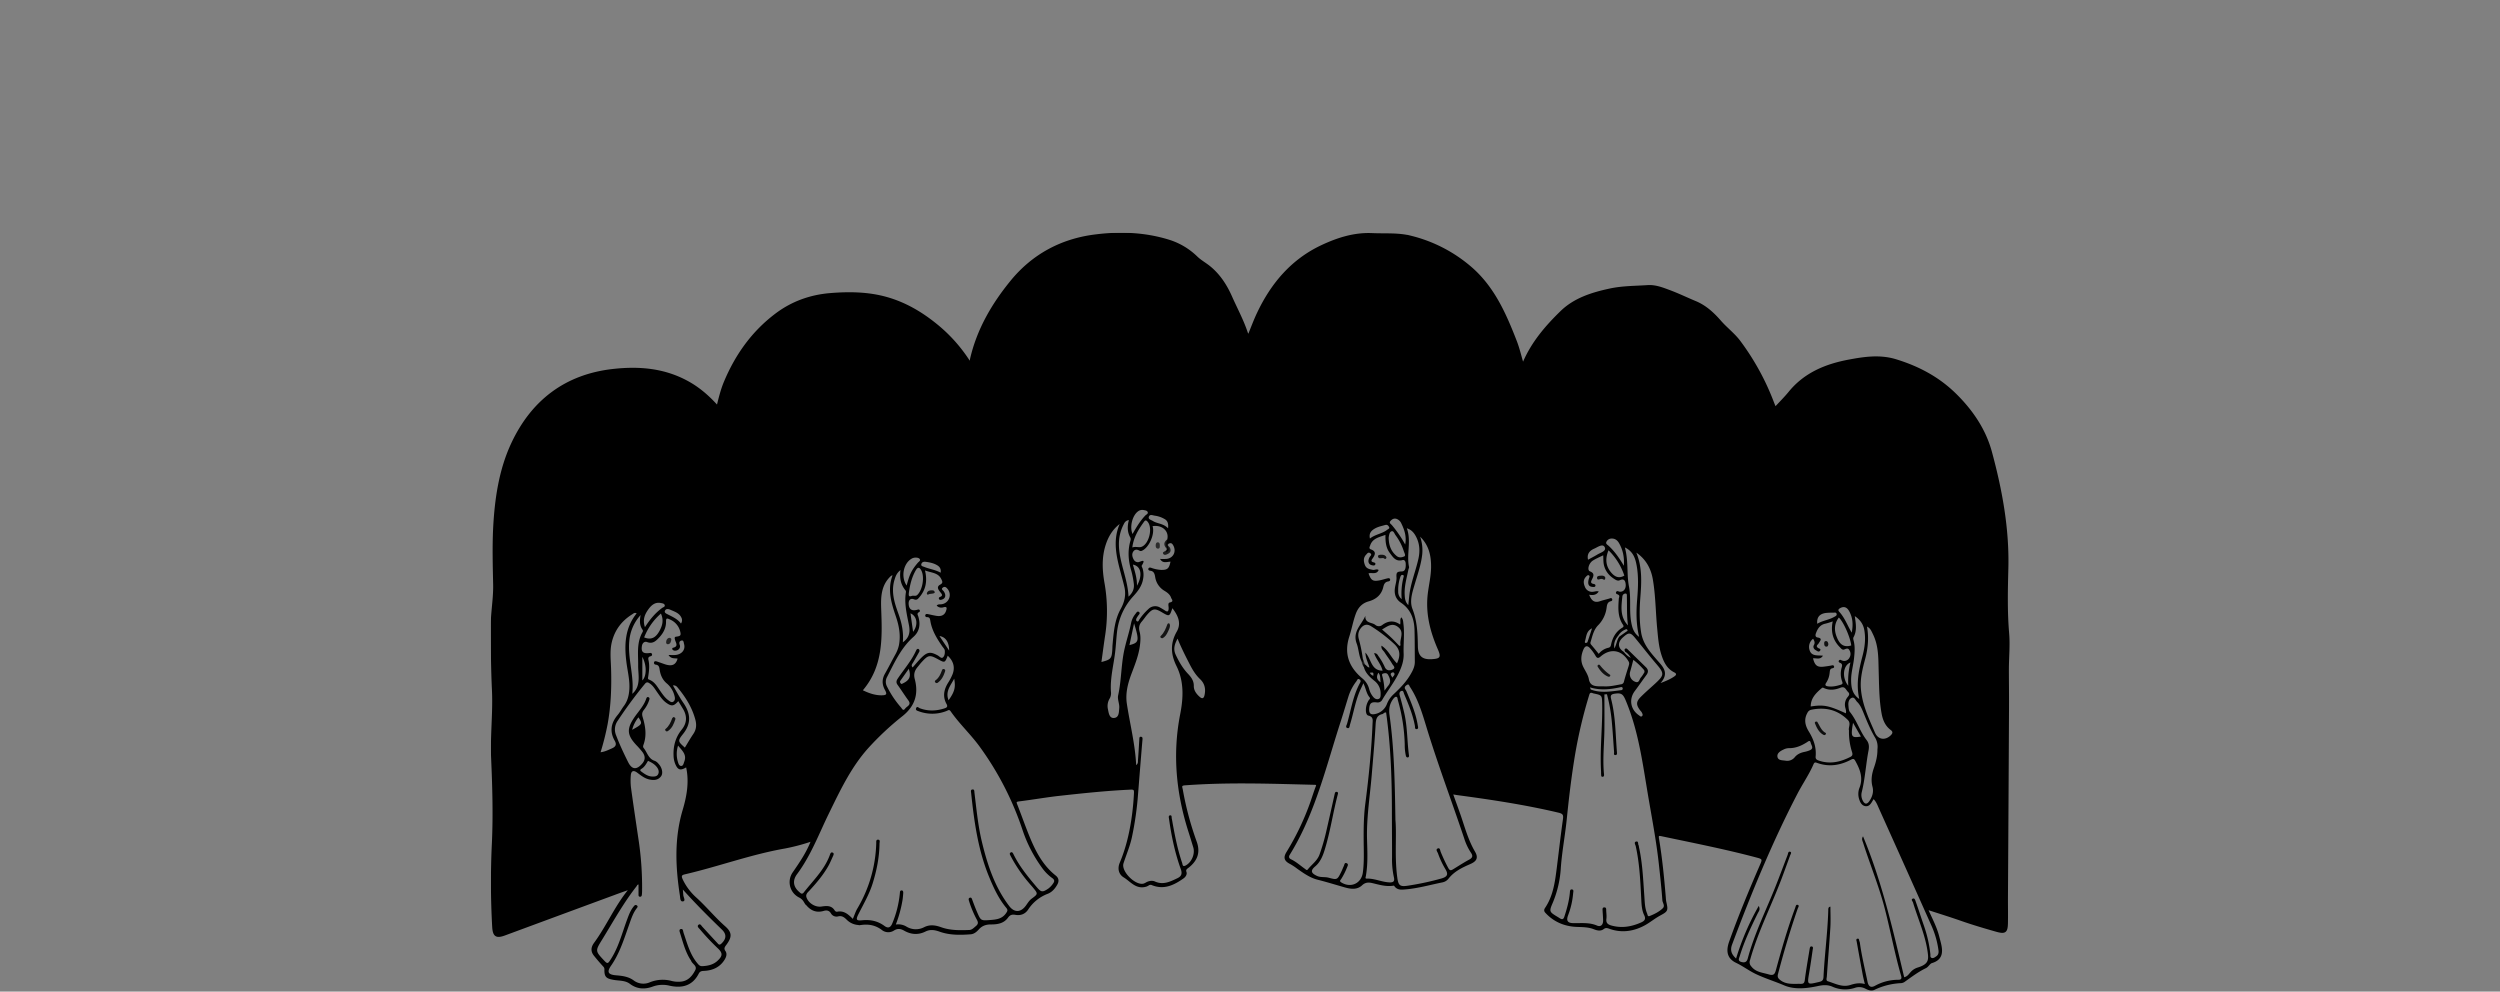
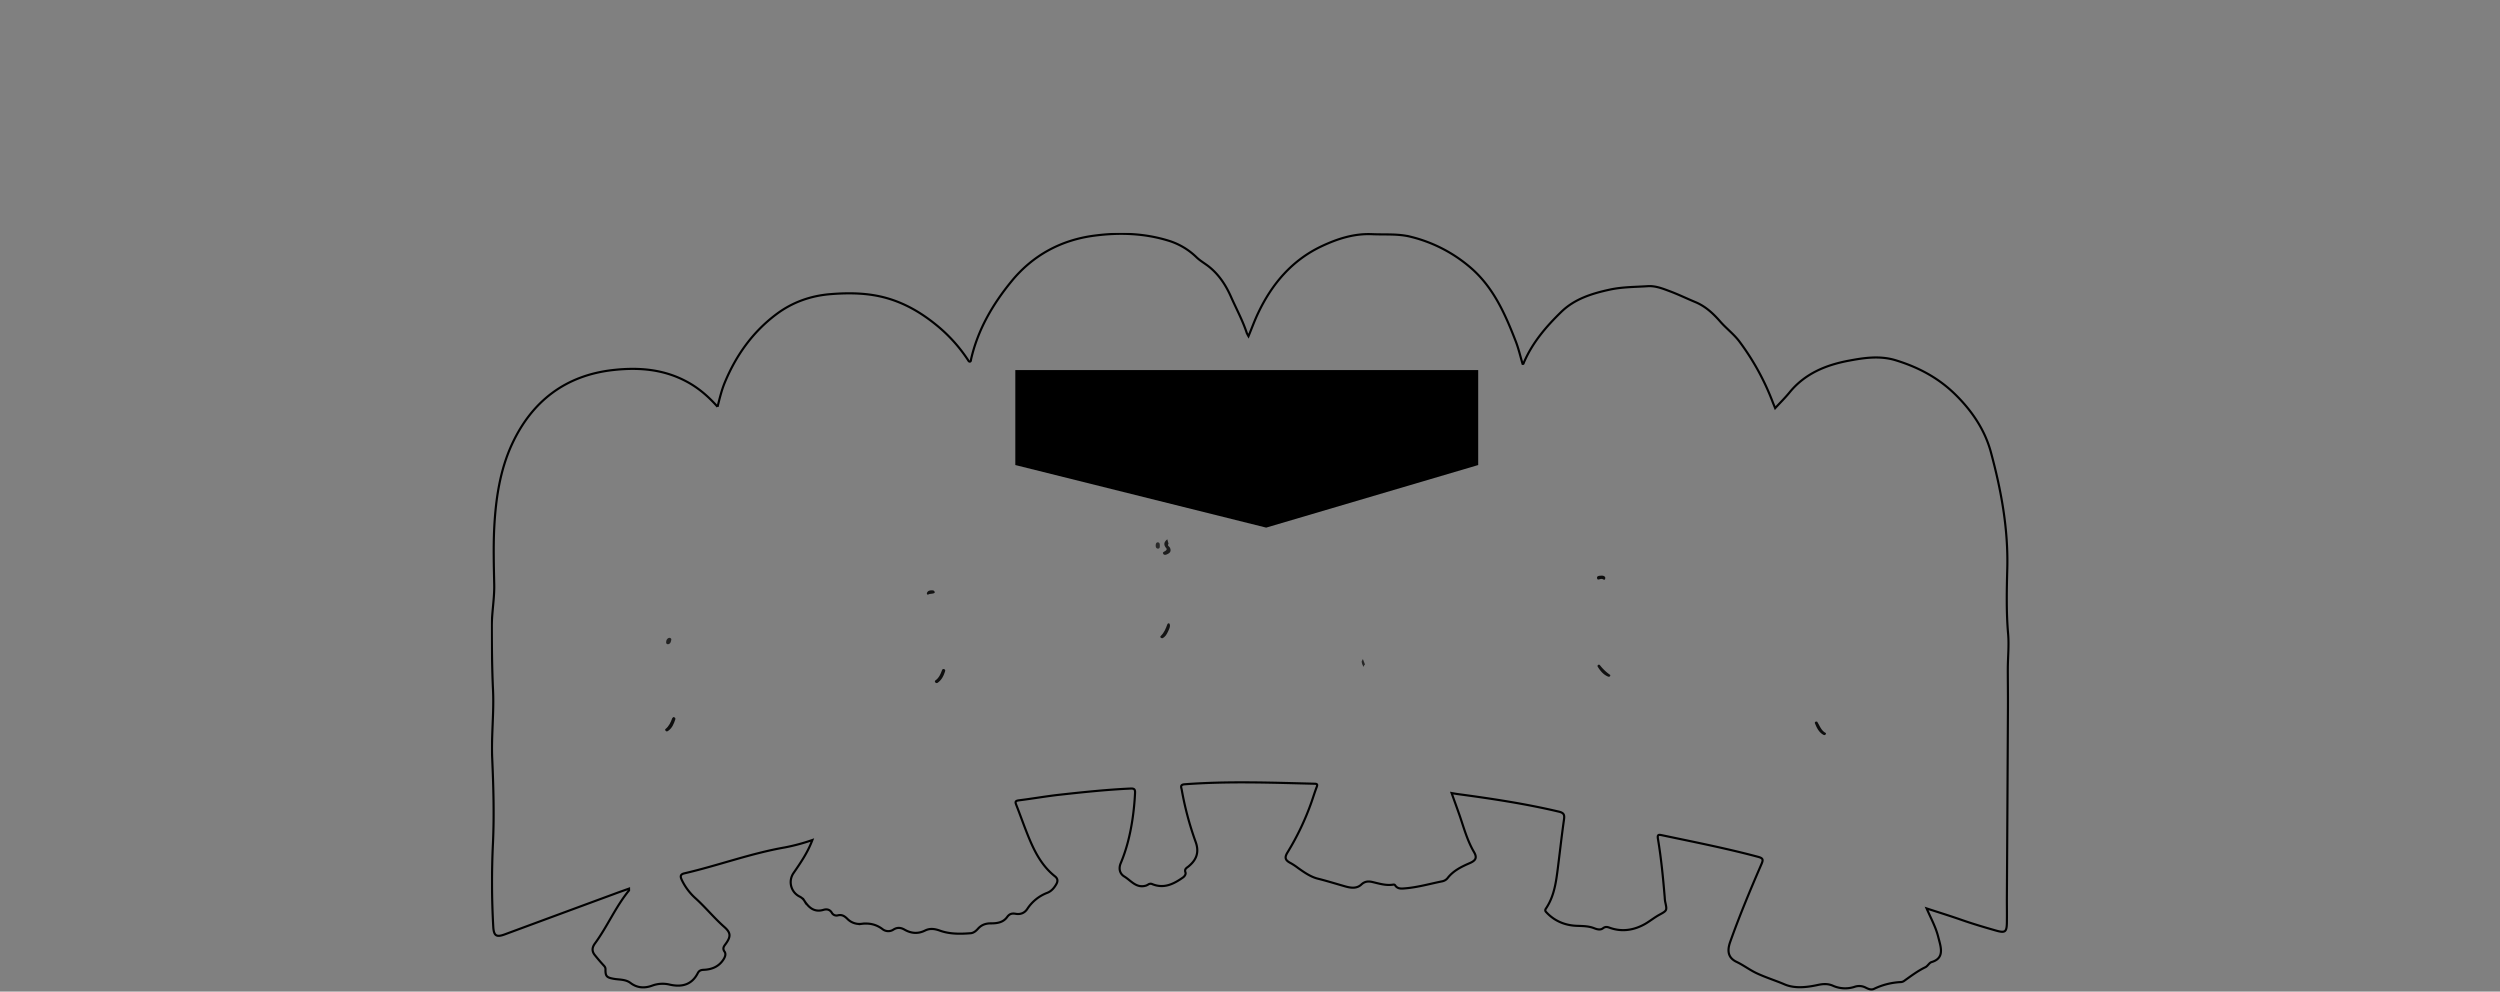
<svg xmlns="http://www.w3.org/2000/svg" width="2317" height="919" fill="none">
  <rect width="100%" height="100%" fill="#808080" stroke="none" />
  <path fill="#FEFEFE" d="M1110.29 403.519c1.67-.08 3.06-2.87 4.83-.49 1.43 1.93-.22 3.35-1.35 4.23-3.34 2.64-2.81 6-2.46 9.51.78 7.79 1.28 15.6-.39 23.35a22.877 22.877 0 0 1-5.92 11.35 9.347 9.347 0 0 1-10.15 2.33c-3.51-1.17-4.72-4.32-5-7.9-.58-6.43 1.73-12.17 4.46-17.65 2.75-5.491 5.9-10.775 9.42-15.81 1.86-2.67 2.89-5.1 1.9-8.69-2.53 3.49-4.75 7.14-9.11 8.06-4.52 1-8-1-10.73-4.17-2.33 2.46-4.41 4.84-6.69 7-2.66 2.54-5.74 4-9.54 2.69-4-1.34-5.75-4.65-6.35-8.28a25.08 25.08 0 0 1 .57-11.36c-3.54-.7-7.08-1.4-9.39-5.13-1.84 5.73-5.24 10.42-4.22 16.49a12.54 12.54 0 0 1-2.16 8.55c-4.89 7.88-11.5 8.53-20 1.6-2 6.09-4.6 11.87-12.28 11.44-6.51-.35-10.88-4.39-14.66-10.63-.79 5.77-1.36 10.6-4.4 14.65-4.75 6.3-15.08 5.93-19.1-.8-1.06-1.77-2.07-3.95.13-5.3 2.48-1.51 2.68 1 3.57 2.55 2.6 4.61 8.82 4.68 12 .43a11.23 11.23 0 0 0 2.38-5.94c.6-10.81-1.34-20.85-9.84-28.61-2.47-2.25-5.32-3.37-8.05-1.19-2.73 2.18-3 5.4-1.08 8.49.85 1.34 1.84 2.63.1 3.84-1.95 1.36-3.06-.27-4.09-1.52-2.77-3.38-2.27-9.48 1-13.37a9.604 9.604 0 0 1 12.31-1.81c4 2.49 7 6 10 10.66.27-6.74.84-12.62 4.95-17.38 3.18-3.67 8.22-4 10.76-.67.83 1.09 1.57 2.27.31 3.53a1.995 1.995 0 0 1-3.1 0c-2.68-2.69-4.06-.56-5.43 1.42-6 8.71-1.58 30 7.36 35.4 6.29 3.82 12 1.12 12.14-6.22.12-5.3.75-10.56-.54-16-1.62-6.85 9.16-13.89 16.64-11.41a15.434 15.434 0 0 1 8.52 6.8 72.267 72.267 0 0 1 2.69-7.11c1.82-3.59 4.31-4 7.09-1.4 4.79 4.47 6 4.27 9.83-1 1.41-1.94 2.15-6.36 5.34-4.49 3.79 2.23-.36 4.83-1.43 7a32.038 32.038 0 0 0-3.6 16.83c.17 2.3.87 4.76 3.45 5.62 2.37.79 4.13-.67 5.76-2.17 4.39-4.05 7-8.58 5.52-15-.91-3.85-.85-7.92-1.17-11.9-.13-1.63.39-3.32 2.11-3.44 2.12-.15 2.59 1.69 2.57 3.47.01 5.815.76 11.605 2.23 17.23.76 3.11 2.09 5.63 5.69 6 3.6.37 5.69-1.79 6.94-4.63 2.43-5.57 2.37-11.57 1.71-17.57-.25-2.34-2.33-6.32 1.19-6.87 3.93-.61 3 3.82 3.47 6.33 1.19 6.32 2.2 12.68 3.29 19.06Z" />
  <path fill="#FDFDFD" d="M1260.94 391.91c7.33 5.85 14.5 2.14 21.57.49 7.74-1.82 12.73-.48 15.77 4.71.76 1.29 1.48 2.61 1.12 4.2-.27 1.21-.88 2.32-2.16 2.46-1.28.14-1.85-.83-2.32-2.07-2.49-6.58-9.57-7.82-14.5-2.47a21.18 21.18 0 0 0-5.6 14.55c0 4.76 4 8.74 9.31 9.38 5.32.523 10.68-.277 15.62-2.33 2-.78 2-2.23 2.27-3.9 1.06-6.17 3.12-11.91 8.06-16.15 4.11-3.53 8.61-4.08 11.78-1.55 3.17 2.53 3.59 7 .77 11.79-3 5.06-7.87 8-12.8 10.85-3.56 2.05-3.76 3.84-.71 6.54 3.68 3.27 9.78 2.74 14.45-1.35 1.34-1.17 2.57-3.35 4.48-1.47 2.18 2.14-.23 3.73-1.55 4.88-6.88 6-18.5 7.61-23.44-3.11-1.09-2.36-2-2.27-4.09-1.42a31.368 31.368 0 0 1-12.72 2.11c-12-.32-19-10.61-14.91-21.86.8-2.17 1.85-4.23 2.81-6.39-5.49.07-5.49.07-6.4 4.87-1.24 6.47-7.57 12.44-13.23 12.48-5.66.04-10.87-4.92-11.4-12.44-1.43-20 5.44-36.83 21.46-49.38 3.14-2.46 6.95-3.53 10.66-1s3.28 6.34 2.08 9.93c-3.44 10.35-7.84 20.14-16.38 27.65Zm-62.4 11.81c-7.26 7-11.78 6.91-19-.29-8.07 5.81-12.61 5.27-18-2.15-.29.16-.67.24-.85.48-2.91 3.86-6.25 7.44-11.59 6-5.34-1.44-7.83-6.06-8.64-11.21a58.919 58.919 0 0 1 .27-19.87c.3-1.65.5-3.68 2.76-3.42 2.49.29 1.72 2.4 1.58 4-.51 6.13-1.51 12.24-.14 18.39.78 3.51 1.78 7.22 5.94 7.56 4.62.38 6.26-3.49 7-7.11 1.21-6.19 1.76-12.51 2.76-18.75.28-1.77-.07-4.68 2.93-4.24 2.74.4 2.05 3 1.9 4.9-.38 5-.87 9.94-1.3 14.91-.18 2.005.22 4.021 1.14 5.81 2.7 5.24 7.48 5.55 10.91.73 2.58-3.63 4-3.68 6.46.1 1.85 2.78 3.81 5.28 7.54 4.53s5.14-3.79 6-7.17a22.046 22.046 0 0 0-1.21-15.65c-2.51-5.23-6.83-5.73-10.53-1.29-1 1.17-1.65 2.88-3.44 1.66s-1.13-2.88-.24-4.42c3.48-6 11.88-6.45 16.5-.84 2.14 2.59 3 5.79 4 9.06 3.67-4.77 7.3-9.23 14-8.25 3.83.56 6.54 2.51 6.56 6.8 0 1.35-.52 2.73-2.09 3-1.57.27-2.29-.88-2.59-2.32-1-5-4.49-3.14-6.87-2-5.8 2.9-9.33 15.51-6.32 21.33 2.84 5.49 8.84 6 12.43.95 1-1.42 1.6-4 3.88-2.45 2.08 1.43.83 3.57-.3 5.29a11.218 11.218 0 0 1-3.93 3.767 11.187 11.187 0 0 1-5.23 1.48 11.238 11.238 0 0 1-9.47-4.677c-1.1-1.36-1.89-3.07-2.82-4.64Z" />
  <path fill="#FBFBFB" d="M1335.77 431.25c-2-.2-2.41-1.36-2-2.83.4-1.43.92-2.825 1.55-4.17 5.85-12.767 11.72-25.517 17.61-38.25.12-.31.25-.614.4-.91.93-1.49 1.63-3.84 3.94-2.64 1.88 1 1 2.87.28 4.41-3.88 8.59-7.71 17.19-11.62 25.76-2.33 5.11-4.75 10.19-7.18 15.26-.68 1.4-1.1 3.18-2.98 3.37Z" />
  <path fill="#1D1D1D" d="M1083 504c-1.48 1.83.8 2.48 1.31 3.58 1.21 2.68.56 4.49-1.86 5.73-1.27.64-3 1.61-4.12.32-1.55-1.87.7-2.28 1.77-3.05.85-.62 1.7-1.49.87-2.42-2.86-3.2-2.32-5.9.9-8.37.38 1.38.76 2.78 1.13 4.21Z" />
  <path fill="#F3F3F3" d="M1334.37 437.41c-.28 1.42-1 2.52-2.54 2.45a2.277 2.277 0 0 1-.95-.211c-.3-.137-.57-.337-.78-.587a2.291 2.291 0 0 1-.54-1.832c-.02-.328.04-.655.16-.959.13-.304.32-.578.56-.802.24-.225.52-.394.83-.498.31-.103.64-.138.97-.101 1.67.05 2.22 1.07 2.29 2.54Z" />
  <path fill="#262626" d="M1263.11 610.78c.67 1.72 1.34 3.43 2 5.15-1 .39-.94 1.34-1.16 2.14A8.959 8.959 0 0 1 1262 613c.38-.74.75-1.48 1.11-2.22Z" />
-   <path fill="#000" fill-rule="evenodd" d="M665.457 375.446 665.07 377c-8.48-9.5-17.46-17.3-28.16-23.08-21.52-11.7-44.45-13.63-68.34-11-44.44 4.89-75.43 28.97-93.82 68.35-11.35 24.33-15.27 51.26-16.66 78.11-.78 15.829-.442 31.715-.103 47.577l.103 4.873c.141 6.762-.484 13.457-1.11 20.155-.565 6.05-1.13 12.102-1.13 18.205.04 19.82.2 39.61 1.13 59.42.504 10.665.072 21.332-.361 32.003-.425 10.471-.85 20.947-.389 31.427 1.14 26.14 1.89 52.3.69 78.43a745.242 745.242 0 0 0 .27 77.38c.49 8.42 2.79 10.05 10.63 7.15a93416.61 93416.61 0 0 1 101.28-37.41c3.218-1.212 6.456-2.359 9.771-3.533 1.362-.482 2.737-.969 4.129-1.467 0 .433.027.762.048 1.013.029.359.046.559-.048.677-6.842 8.352-12.218 17.628-17.594 26.903-4.376 7.549-8.752 15.098-13.916 22.147-2.81 3.81-3.07 7.21-.2 10.81 2.6 3.24 5.29 6.42 8.11 9.47 1.05 1.14 1.81 1.98 1.81 3.76-.12 6.42 1.09 7.58 7.42 8.75 1.49.277 3.016.428 4.542.579 3.93.389 7.867.778 11.238 3.321 6.29 4.76 13.13 5.05 20.29 2.39a27.798 27.798 0 0 1 16.16-.83c10.91 2.42 20.24.32 25.83-10.58 1.18-2.3 2.76-3.05 5.46-3.16 7.64-.3 14.27-2.97 18.55-9.84 1.4-2.21 2.36-4.83.85-7-2.074-2.964-.713-4.798.881-6.946l.269-.364c4.82-6.7 4.74-10.19-1.37-15.58-4.904-4.322-9.394-9.047-13.883-13.771-3.998-4.208-7.996-8.415-12.287-12.339a54.69 54.69 0 0 1-13.19-17.34c-1.22-2.68-2.08-5.24 2.36-6.24 12.891-2.984 25.608-6.655 38.326-10.326 18.054-5.212 36.111-10.424 54.674-13.674a184.023 184.023 0 0 0 25.61-6.87c-4.322 11.528-10.806 20.944-17.293 30.366l-.037.054a14.872 14.872 0 0 0-2.3 12.295 14.883 14.883 0 0 0 7.89 9.705 11.217 11.217 0 0 1 4.54 4.2c4.1 6.22 9.2 10.53 17.48 8.09 3.05-.91 5.91-.43 7.78 2.74a4.93 4.93 0 0 0 5.46 2.38c3.87-1.02 6.41.74 8.87 3.16a15.675 15.675 0 0 0 13.2 4.68c7.16-.89 13.47.46 19.27 4.78a8.62 8.62 0 0 0 10.3.54c3.54-2.24 6.82-1.93 10.29.07 6.17 3.54 12.48 4.06 19 .82 4.6-2.27 8.95-1.64 13.87.12 9.11 3.26 18.83 3.1 28.4 2.36 2.69-.21 4.89-2.06 6.69-4.06 3.19-3.6 7.04-5.07 11.92-5.07 5.7.03 11.5-.71 15.2-5.89 2.04-2.88 4.44-3.59 7.73-3 4.46.81 8.25-.53 10.87-4.39a38.53 38.53 0 0 1 18.5-15c3.87-1.47 6.49-4.57 8.49-8.13 1.57-2.73 1.31-5.08-1.16-7.08-12.63-9.96-19.45-23.78-25.26-38.2-2.014-4.997-3.899-10.046-5.784-15.094-1.596-4.277-3.192-8.554-4.866-12.796-1.07-2.71-1.31-3.99 2.32-4.44 5.686-.702 11.347-1.54 17.003-2.377 6.994-1.035 13.98-2.069 20.997-2.843 21.82-2.4 43.62-4.71 65.62-5.71 3.56-.17 4.22 1.04 4.07 4.11-.4 8.461-1.24 16.895-2.51 25.27-2.11 13.65-5.35 26.99-10.75 39.77-2.02 4.77-1.14 9.68 3.35 12.4 1.6.97 3.11 2.18 4.63 3.394 4.39 3.516 8.84 7.072 15.53 4.976a10.41 10.41 0 0 0 2.21-1.15 3.854 3.854 0 0 1 1.86-.529c.66-.014 1.31.141 1.89.449 10.79 4.28 19.71-.27 28.22-6.27 1.52-1.09 2.88-3.03 2.29-4.71-.97-2.695.5-3.783 2-4.897.29-.213.58-.427.85-.653 7.44-6.14 10.11-13.16 6.54-22.88a291.717 291.717 0 0 1-12.83-48.09c-.06-.33-.14-.672-.23-1.015-.47-1.887-.96-3.829 2.91-4.125 36.06-2.714 72.13-1.769 108.2-.824 4.06.106 8.12.213 12.18.314 2.23.05 2.99.49 2.07 2.9-1.15 2.988-2.16 6.026-3.18 9.066-.56 1.68-1.12 3.361-1.7 5.034a244.192 244.192 0 0 1-22.22 46.65c-3.04 4.95-2.14 7.32 3.09 10a56.953 56.953 0 0 1 6.62 4.4c5.68 4.03 11.66 8.22 18.17 9.88 6.09 1.528 12.09 3.286 18.1 5.045 2.41.703 4.81 1.406 7.22 2.095 5.16 1.47 10.81 2.45 15.16-1.61 3.33-3.12 6.59-3.24 10.5-2.34.86.203 1.72.416 2.58.628 5.27 1.302 10.54 2.604 16.09 1.822l.14-.02c.76-.108 1.53-.218 2.08.62 2.23 3.4 5.62 3.105 8.91 2.817l.55-.047c8.25-.695 16.3-2.524 24.35-4.353 3.29-.748 6.58-1.496 9.89-2.167a8.433 8.433 0 0 0 5-3.08c5.31-6.77 12.72-10.42 20.31-13.7 5.65-2.44 7.22-4.99 4.11-10.29-4.95-8.423-7.94-17.573-10.94-26.715-.82-2.504-1.64-5.007-2.5-7.495-1.57-4.465-3.17-8.908-4.83-13.531-.82-2.271-1.66-4.587-2.51-6.969 2.54.45 4.3.76 6.07 1 31.28 4.21 62.5 8.92 93.28 16.21 4.87 1.15 5.42 3.07 4.79 7.44-1.44 10.084-2.67 20.2-3.89 30.314-.58 4.74-1.15 9.48-1.75 14.216-1.67 13.22-3.36 26.45-11.09 37.87-1.02 1.52-.61 2.44.39 3.44 7.49 8.06 17.11 12.03 27.74 12.54.79.033 1.57.059 2.36.086 4.85.161 9.6.32 14.22 2.154 2.7 1.08 5.76 1.88 8.12.08 2.36-1.8 4.07-1.32 6.36-.49 11.47 4.13 22.72 2.13 32.73-3.57 2.03-1.18 4.02-2.538 6.02-3.908 2.4-1.638 4.82-3.294 7.37-4.682 7.01-3.836 7.01-3.86 5.23-11.915l-.02-.085a29.842 29.842 0 0 1-.42-4c-1.52-18.06-3.25-36.12-6.25-54-.76-4.41.58-4.27 3.83-3.59 5.19 1.096 10.39 2.18 15.58 3.263 24.56 5.121 49.11 10.241 73.36 16.737 4.83 1.3 4.88 2.72 3.09 6.85-10.29 23.73-20.25 47.61-28.94 72-3.07 8.68-1.81 14.82 6 18.55 3.22 1.539 6.24 3.391 9.23 5.226 2.93 1.802 5.84 3.587 8.89 5.044 4.9 2.346 10.02 4.261 15.16 6.183 3.76 1.405 7.53 2.814 11.23 4.397 9.22 3.93 20.3 2.76 30.46.55 4.91-1.08 9.48-1.4 14.1.6a27.91 27.91 0 0 0 20.43 1 13.006 13.006 0 0 1 10.16.85c2.4 1.21 5.06 2.35 7.65 1.1a64.401 64.401 0 0 1 24.83-6.28c1-.045 1.97-.356 2.81-.9.98-.695 1.96-1.395 2.93-2.095 5.46-3.919 10.94-7.844 17.07-10.805 1.01-.489 1.84-1.41 2.66-2.32.94-1.042 1.87-2.068 3.03-2.41 9.7-2.89 9.59-9.69 7.7-17.45-.33-1.341-.68-2.674-1.03-4.007-.2-.754-.41-1.508-.6-2.263-1.62-6.38-4.38-12.316-7.3-18.585-1.12-2.408-2.26-4.865-3.37-7.415 3.52 1.15 6.96 2.254 10.34 3.339 7.4 2.375 14.51 4.656 21.55 7.121 10.78 3.79 21.78 7.03 32.78 10.16 8.02 2.27 9.54 1.12 9.72-7 .09-4.993.06-9.99.03-14.989-.01-2.5-.03-5.001-.03-7.501.37-59.473.7-118.943 1-178.41.03-6.568-.02-13.12-.06-19.666-.04-5.114-.07-10.224-.07-15.334.02-3.701.17-7.41.33-11.117.29-6.972.57-13.939-.02-20.833-1.8-20.33-1.32-40.65-.8-60.93.93-36.84-5.68-72.65-15.23-107.84-5.58-20.55-17.47-38.11-32.86-53.27-15.71-15.48-34.31-25.31-55.2-31.73-14.66-4.51-29.07-2.37-43.44.32-21.35 4.01-40.81 11.94-55.09 29.47-2.71 3.333-5.68 6.457-8.7 9.648-1.52 1.606-3.06 3.228-4.59 4.902-.26-.626-.51-1.239-.76-1.845-.52-1.242-1.03-2.452-1.49-3.675a231.54 231.54 0 0 0-30.86-56.18c-2.93-3.928-6.52-7.349-10.12-10.777-2.69-2.568-5.39-5.141-7.82-7.933-6.59-7.52-13.67-14.05-23-17.92-3.06-1.268-6.09-2.609-9.12-3.949-4.88-2.16-9.75-4.32-14.74-6.171l-1.08-.403c-6.15-2.301-12.41-4.641-19.2-4.187-3.01.202-6.02.343-9.03.485-8.64.406-17.28.811-25.76 2.635-16.56 3.55-32.78 8.57-45.23 20.65-14.12 13.71-26.87 28.67-34.76 47.1-.04.098-.08.218-.11.343-.11.446-.25.959-1.03.787-.65-2.188-1.26-4.388-1.86-6.585-1.35-4.879-2.69-9.74-4.51-14.415-9.74-25.06-20.5-49.64-41.41-67.83a134.093 134.093 0 0 0-55.71-28.92c-8.42-2.137-16.95-2.19-25.51-2.243-3.42-.022-6.85-.043-10.27-.197-16.69-.76-31.99 4.14-46.64 11-27.72 13-46.37 35.03-59.26 62.28-2.13 4.431-3.94 9.008-5.85 13.818-.97 2.431-1.96 4.921-3.02 7.482a26.854 26.854 0 0 1-1.63-3.17c-2.6-7.919-6.16-15.426-9.72-22.931-1.64-3.45-3.28-6.9-4.82-10.389-4.63-10.43-10.71-19.96-19.63-27.32-1.71-1.433-3.56-2.707-5.39-3.976-2.41-1.67-4.82-3.332-6.91-5.344a64.1 64.1 0 0 0-25.88-15.4c-22.52-6.97-45.58-7.73-68.67-4.73-31 4-57.18 18.19-76.91 42.26-17.47 21.32-31.33 45.04-37.56 72.44-.032.16-.05.328-.068.496-.07.64-.141 1.291-.932 1.584-.904.043-1.291-.612-1.634-1.19a9.24 9.24 0 0 0-.176-.29 142.695 142.695 0 0 0-29.73-32.75c-13.77-11.17-28.82-19.91-45.77-24.69-16.95-4.78-34.54-5.03-52-3.61-18.42 1.49-35.41 7.53-50.28 18.72-21.84 16.43-37.06 37.86-47.55 62.94-2.815 6.732-4.563 13.744-6.413 21.166ZM1049.64 494.9c-2.88-6.57-.15-17.21 5.13-21a6.435 6.435 0 0 1 5.16-1.18c.18.038.38.073.57.108 1.33.245 2.76.506 3.21 1.842.39 1.136-.5 1.77-1.34 2.37-.29.207-.58.411-.8.63-4.88 5.06-8.4 11-11.93 17.23Zm-1.97 3.43c-2.95-5.05-2.99-10.39-1.42-16.33-3.09.48-4.07 2.37-4.9 4.13a38.913 38.913 0 0 0-4.27 15.69c-.49 9.523 1.92 18.498 4.35 27.554 2.06 7.68 4.13 15.418 4.47 23.596 4.18-3.76 5.58-7.8 4.84-12.54a82.474 82.474 0 0 0-2.2-11.23c-2.82-9.32-3.6-18.58-.87-28 .34-.926.34-1.944 0-2.87Zm-9.94-12.7c-6.86 15.84-2.8 31.117 1.25 46.368.13.501.27 1.001.4 1.502l.19.694v.003c.93 3.442 1.86 6.85 2.64 10.363 1.51 7.29-.11 13.63-3.64 20-5.39 9.788-6.36 20.714-7.33 31.585l-.01.118-.08.908-.06.679c-.07.777-.09 1.554-.12 2.332-.01.555-.03 1.111-.06 1.668-.56 8.58-1.22 9.36-10.1 11.7.34-2.464.67-4.917 1.01-7.362v-.034c.79-5.79 1.57-11.535 2.43-17.264a149.706 149.706 0 0 0-.62-48.67c-2.11-12-2.66-24.17 1.39-36.06 2.51-7.36 6.44-13.74 12.71-18.53Zm49.27 19.24c-1.24-1.87-2.43-1.67-4-.87-.35-.15-.7-.13-.88.15-.53.854-.17 1.579.19 2.3.15.301.3.601.39.91.38 1.38.57 2.101.36 2.663-.24.617-.97 1.043-2.5 1.937.13-.503.37-.994.6-1.481.52-1.061 1.02-2.102.4-3.199-1.17-2.088-.64-4.008-.11-5.937.15-.519.29-1.039.4-1.563 1.8-7.62-4.87-13.54-13.65-12.13 2.41 7.25-3.33 20.16-10.05 22.88-1.01.411-1.68.055-2.35-.306l-.01-.001c-.13-.069-.26-.139-.39-.203-1.91-.93-3.65-.76-4.91.93-1.55 2.08-1.26 4.5-.26 6.67.8 1.81 2.01 3.39 4.45 3.44.49.011 1.29-.289 2.12-.598 2.31-.864 4.82-1.804 1.36 3.758-.22.364.1 1.069.43 1.78.15.345.31.69.41 1 .91 3.065 1.06 6.302.46 9.44-1.01 6.43-4.69 11.28-8.84 15.85a58.692 58.692 0 0 0-15.29 32.88c-.39 3.206-.65 6.429-.91 9.652v.021c-.27 3.405-.54 6.81-.97 10.197-.44 3.523-1.02 7.03-1.61 10.536v.001c-1.45 8.764-2.91 17.524-2.13 26.523a9.829 9.829 0 0 1-1.53 5.73 13.454 13.454 0 0 0-1.3 9.67c.04.181.07.365.11.552l.03.16v.009c.66 3.427 1.47 7.646 5.66 7.179 4.03-.448 4.3-4.398 4.54-7.971l.09-1.209c.18-1.868-.21-3.703-.59-5.521-.44-2.124-.87-4.223-.41-6.319 1.55-7.037 2.23-14.171 2.9-21.294.5-5.255 1-10.505 1.85-15.706.9-5.583 2.4-11.059 3.9-16.546v-.001c1.27-4.597 2.53-9.202 3.44-13.883a19.602 19.602 0 0 1 3.94-8c.05-.072.11-.147.17-.225.06-.083.12-.169.18-.256v-.001c.71-.997 1.54-2.16 2.71-1.408 1.49.959.7 1.947-.06 2.887-.22.276-.44.548-.6.813-.48.677-.93 1.378-1.34 2.1-.5 1-.8 2.41.45 3 .97.456 1.37-.341 1.73-1.06.11-.211.22-.416.33-.58a55.132 55.132 0 0 1 8.47-9.79 8.868 8.868 0 0 1 11-1.22c1.46.8 2.89 1.66 4.26 2.59 2.6 1.75 3.35.82 3.45-2 .02-.493-.04-1.073-.1-1.667v-.001c-.17-1.658-.36-3.428 1.18-3.752 3.28-.689 2.45-2.121 1.7-3.401-.21-.354-.41-.697-.51-1.009-.99-2.99-3.51-4.81-6.07-6.37a17.923 17.923 0 0 1-5.78-5.393 17.971 17.971 0 0 1-2.88-7.357c-.5-2.84-1.06-5.61-4.82-5.92-.9-.1-2-.87-1.41-2.1.52-1.08 1.64-.86 2.64-.55a31.567 31.567 0 0 0 9.23 1.91c5.69.07 7.23-1.24 8.55-7.63-.74.011-1.51.117-2.29.224-2.7.37-5.48.75-7.38-2.774 2.1.126 4.21.109 6.31-.05 6.48-.94 9.14-7.57 5.54-13.09Zm-39.34 166.116c2.35 12.545 4.71 25.116 5.34 38.124 1.63-1.205 1.64-2.604 1.65-3.889 0-.207 0-.411.01-.611.35-4.453.62-8.945.89-13.435v-.004c.11-2.002.23-4.003.36-6.001v-.08l.01-.078c0-.053 0-.107.01-.162v-.004c.04-1.065.09-2.203 1.7-1.986 1.29.17 1.31 1.33 1.24 2.33-.06.797-.13 1.588-.21 2.373v.034l-.09 1.052-.02.213-.01.126-.02.202c-1.27 15.427-2.52 30.853-3.73 46.28a296.713 296.713 0 0 1-5.85 41c-1.19 5.356-3.04 10.496-4.89 15.635-.96 2.672-1.92 5.343-2.79 8.045-2.37 7.48 11.06 20.76 18.63 18.76a10.48 10.48 0 0 0 2.24-1.07c2.63-1.48 5.75-1.99 8.22-.89 7.43 3.37 13.7.389 20.04-2.624v-.002c.26-.125.53-.249.79-.374 3.71-1.76 4.73-4.15 3.18-8.44-5.42-15.04-8.68-30.63-10.89-46.45-.01-.086-.03-.173-.04-.262a3.016 3.016 0 0 0-.05-.289v-.004c-.2-1.258-.42-2.591.99-2.835 1.44-.242 1.48.882 1.53 1.932.01.336.02.664.08.938.28 1.217.49 2.443.7 3.668l.04.244c.08.497.17.993.26 1.488 2.22 12.11 4.65 24.17 8.65 35.85.08.238.14.517.2.805.27 1.277.59 2.74 2.8 1.655 5.72-2.81 9.17-10.82 7.29-16.94l-.44-1.429c-1.25-4.124-2.5-8.245-3.82-12.351-11.57-35.93-15.15-72.42-7.83-109.72 2.97-15.11 3.58-30.28-3.42-44.44-5.44-11.05-5.94-21.19.25-32.05 4.46-7.83 1.09-14.94-4.08-21.64-1.36 3.958-2.04 5.938-3.28 6.397-1.25.46-3.05-.605-6.67-2.737-6.24-3.71-8.36-3.42-13.24 2.15-.94 1.067-1.79 2.208-2.64 3.35-.84 1.126-1.69 2.252-2.61 3.31-2.42 2.75-2.88 5.74-1.95 9.22 1.17 4.38.84 8.88.23 13.38-1.09 8.094-3.95 15.629-6.8 23.166-.32.834-.64 1.669-.95 2.504-3.38 8.99-5.76 18.16-4.3 27.78.95 6.289 2.12 12.534 3.29 18.786Zm43.71-79.066c3.44 8.47 7.33 16.1 11.24 23.73 2.6 5.06 5.47 9.83 9.66 13.81 4.36 4.13 5.4 9.34 4 15.14-.71 2.9-2.26 3.11-4.25 1.38-3.1-2.69-5.66-6-5.6-10.19.07-4.83-2.39-8.14-5.41-11.32-4.86-5.13-8.3-11.15-11.31-17.51-2.53-5.29-1.16-9.88 1.67-15.04Zm-31.11-108.32c-5.04 7.01-9.65 14.21-10.84 23.81 1.71-.637 3.32-.502 4.82-.377 1.23.103 2.39.2 3.48-.143 7.19-2.37 10.85-17.48 5.93-23.29-1.33-1.6-2.21-1.64-3.39 0Zm13.58 1.41c2.94.891 6.04 1.828 8.71 4.62.45-4.05-.29-6.63-2.62-8.22a23.846 23.846 0 0 0-9.73-3.49c-.39-.065-.78-.158-1.18-.251-1.81-.424-3.61-.846-4.29 1.391-.53 1.719 1.03 2.451 2.46 3.121.44.207.87.407 1.22.629 1.64 1.053 3.5 1.617 5.43 2.2Zm-22.78 92.7c5 16.38 4.67 17.87-4.3 20.2 1.36-6.35 2.67-12.51 4.3-20.2Zm-.21-51.353v.001c1.47 5.072 2.95 10.198 2.9 16.502 5.5-9.94 3.71-18.21-3.77-19.56.28 1.023.57 2.039.87 3.057Zm661.66 53.191v-.002c-2.26-4.465-4.52-8.902-7.98-12.636-1.28-1.38-.6-2.41.74-3.18 3.6-2.08 6.38-1 8.35 2.41 3.66 6.29 3.96 13.08 2.56 20.21-1.34-2.214-2.5-4.512-3.67-6.802Zm15.35 4.612c-.86-5.21-3.44-9.47-8.86-13.16l.04.267v.001c1.11 7.391 2.04 13.553-1.24 19.452-.43.777-.1 2.089.17 3.139l.03.123.02.088c1.33 5.27.87 10.51.33 15.84-.28 2.673-.77 5.322-1.25 7.968v.003c-.78 4.243-1.55 8.478-1.48 12.789.11 6.39.92 12.56 7.56 17.16-3.16-13.96-.46-26.77 2.9-39.5 2.11-7.97 3.22-15.99 1.78-24.17Zm-47.54 25.98c.88-.084 1.78-.004 2.67.075 2.36.211 4.68.418 6.51-2.505-1.01-.117-2.06-.151-3.1-.184-4.03-.129-7.98-.255-9.35-5.196a9.484 9.484 0 0 1 3.35-10.33c1.17 2 2 3.61.7 5.92-1 1.72-.1 3.69 1.72 4.66.22.118.46.269.7.425 1.05.673 2.25 1.445 3.24.145 1.06-1.377.02-1.818-.95-2.231-.3-.127-.59-.251-.81-.399-2-1.411-1.05-2.443-.13-3.434.31-.336.61-.667.8-1.006.21-.39.47-.781.72-1.166 1.17-1.782 2.24-3.416-1.97-4.124-1.73-.29-2.18-1.78-1.44-3.8 1.64-4.45 3.86-8 8.94-9a69.19 69.19 0 0 0 6.66-2.08c-2 9.37.06 17.35 6.6 23.93.17.168.33.349.5.531.99 1.066 2.05 2.214 3.67 1.539l.26-.107c1.78-.747 3.25-1.362 4.42.767a6.679 6.679 0 0 1 1.02 3.53c0 1.249-.36 2.472-1.02 3.53a5.441 5.441 0 0 1-5.35 2.9 7.356 7.356 0 0 1-2.36-.76 1.464 1.464 0 0 0-.57-.224 1.436 1.436 0 0 0-1.52.804c-.5 1 .28 1.62 1 1.9 2.25.84 2.25 2.33 1.68 4.32a20.486 20.486 0 0 0 .46 13.19c.7 1.8.08 2.4-1.41 2.86-3.67 1.13-7.37 2-11.26 1.56-2.33-.29-4-.81-2-3.68a19.918 19.918 0 0 0 3-8.87c.02-.128.03-.256.05-.383.01-.118.03-.236.04-.352.21-1.759.38-3.263 2.74-3.615.84-.13 1.6-.7 1.25-1.73-.4-1.214-1.31-1.021-2.29-.809l-.14.029c-2.11.44-4.26.73-6.4 1-6.51.92-8.95-.77-10.63-7.63Zm55.55-22.289c-2.12-4.433-2.59-5.427-5.56-7.201 1.86 10.12.99 20.1-1.65 29.99-2.4 8.97-4.71 17.94-4 27.43.99 13.384 6.23 25.353 11.48 37.31v.001l.01.036c.37.831.73 1.661 1.09 2.493.12.259.23.518.34.777l.17.383c2.84 6.57 9.61 7.42 14.73 2.28 1.76-1.84 1.97-3.19-.24-4.84-5.09-3.8-7.31-9.3-8.4-15.3-1.95-10.83-2.23-21.752-2.52-32.725v-.127c-.05-1.965-.1-3.931-.16-5.898-.01-.191-.01-.381-.02-.571v-.161c0-.087-.01-.174-.01-.261v-.119l-.03-1.222-.01-.298-.01-.379c0-.27-.01-.54-.01-.809l-.02-.608c-.21-10.132-.42-20.22-4.97-29.752l-.21-.429ZM1713.64 677a60.199 60.199 0 0 0 2.8 19.9c.66 2 .68 3.47-1.43 4.56-9.34 4.78-19 7-29.28 3.46-1.78-.61-3.24-1.31-3-3.8.81-8.45-1.91-16-6.28-23.1-3.42-5.55-4.8-11.23-1.33-17.34.33-.742.83-1.394 1.46-1.899a5.01 5.01 0 0 1 2.18-1.001c13-2.63 24.35 0 33.85 9.53 2 2 1.57 4.241 1.17 6.293-.24 1.232-.46 2.395-.14 3.397Zm51.17 228.72-1.71-7.193c-9.88-41.713-19.76-83.378-36.43-123.407-1.39 2.017-.8 3.589-.24 5.099.06.171.13.342.19.512.04.13.09.259.13.389 2.48 7.852 5.23 15.616 7.98 23.38v.002c4.33 12.226 8.66 24.453 11.93 37.028 2.29 8.81 4.3 17.687 6.31 26.565 2.76 12.143 5.51 24.285 8.97 36.255.8 2.76 0 3.69-2.59 3.71a44.44 44.44 0 0 0-21.49 5.51c-3.44 1.9-6 1.26-7-3.53-.65-3.161-1.34-6.321-2.02-9.484l-.01-.012c-1.91-8.844-3.84-17.711-5.08-26.664-.05-.496-.18-.98-.4-1.43-.15-.276-.21-.637-.28-.998-.15-.841-.3-1.688-1.5-1.492-1.43.232-1.14 1.346-.9 2.284.05.192.1.377.13.546 1.8 10.127 3.64 20.25 5.52 30.37.37 1.998.84 3.98 1.38 6.221v.017l.01.007c.19.825.4 1.685.61 2.595-4.94-1.37-9.22-.46-13.45.89-5.87 1.869-11.12-.036-16.36-1.935v-.002h-.01v-.001c-1.45-.528-2.91-1.056-4.38-1.502-1.64-.493-1.38-2.057-1.14-3.432v-.004c.06-.355.12-.697.14-1.004.45-6.744.96-13.481 1.47-20.218.64-8.358 1.27-16.716 1.78-25.082.27-4.395.2-8.809.13-13.258a315.99 315.99 0 0 1-.07-6.172c-1.97.271-1.98 1.754-1.99 3.145 0 .202 0 .401-.01.595-.33 11.267-1.33 22.485-2.32 33.701-.82 9.173-1.63 18.344-2.08 27.539-.15 3.17-1.17 4.12-4.1 4.81l-.51.121c-5.26 1.247-7.89 1.873-8.99.849-1.1-1.032-.64-3.739.28-9.172l.06-.358c1.19-7 2.21-14.1 3.22-21.17.03-.182.07-.381.11-.588v-.004c.22-1.104.49-2.438-1.19-2.598-1.33-.142-1.56 1.294-1.73 2.389l-.02.143-.01.048c-.22 1.321-.43 2.642-.65 3.962l-.21 1.258-.2 1.188v.005c-1.22 7.368-2.45 14.734-3.4 22.137-.37 2.84-1.26 3.62-3.94 3.55a99.284 99.284 0 0 0-3.62 0c-5.41.066-10.78.132-15.5-3.75-1.94-1.6-2.42-2.91-1.77-5.4 5.33-20.37 11.31-40.55 18.21-60.44.1-.273.24-.57.38-.875l.01-.001c.49-1.035 1.03-2.15-.13-2.644-1.54-.661-1.94.684-2.31 1.928l-.06.212c-.02.068-.05.135-.07.201-.03.117-.07.23-.11.339-7 18.81-12.57 38.07-17.8 57.43-1.09 4.06-2.19 5.59-6.82 4.22-1.24-.368-2.49-.67-3.74-.97-4.65-1.119-9.2-2.214-12.5-6.63a5.362 5.362 0 0 1-1-5.59c4.67-16.765 11.46-32.699 18.25-48.632v-.004c3.86-9.052 7.71-18.102 11.18-27.304 1.8-4.782 3.53-9.563 5.27-14.345l.01-.029.53-1.465.69-1.898c.4-1.088.79-2.176 1.19-3.263.05-.13.11-.266.17-.406a.572.572 0 0 0 .05-.118c.05-.091.09-.183.13-.276.51-1.06 1.07-2.235-.16-2.67-1.58-.554-1.91.788-2.21 2.011-.08.324-.16.639-.26.909-1.34 3.483-2.66 6.966-3.97 10.447l-.01.007v.02l-.01.006v.014l-.01.006v.013c-2.84 7.492-5.67 14.976-8.7 22.437-2.14 5.238-4.37 10.443-6.6 15.647v.003c-6.64 15.511-13.27 31.013-17.65 47.35-.89 3.31-2.73 4.09-5.86 3.24-3.2-.852-2.5-2.77-1.84-4.581.11-.315.23-.627.32-.929 4.22-13.83 10.37-26.86 16.75-39.79.07-.14.14-.279.22-.418.09-.146.17-.292.26-.441.83-1.402 1.76-2.965.34-5.791a235.86 235.86 0 0 0-21 48.76c-4.27-3.93-5.7-7.64-3.69-13 17.89-47.69 37.16-94.77 60.7-140 1.85-3.55 3.88-7.004 5.9-10.458l.01-.003c3.18-5.42 6.36-10.84 8.85-16.629.9-2.089 1.91-1.724 3.4-1.189l.02.009c10.88 3.92 21.3 2.27 31.26-3 2.51-1.32 3.1-.6 4.28 1.54 4.34 7.89 7.25 15.69 3.48 24.86a16.047 16.047 0 0 0 .07 10.83c.91 2.71 2.48 5.38 5.6 5.82 3.12.44 4.79-1.83 6.2-4.22.3-.521.62-1.031.96-1.595l.25-.405.17-.27c2.09 2.068 3.22 4.679 4.31 7.214l.02.04.01.017.13.306.1.225.27.617c.08.195.17.389.26.581 16.41 36.413 32.75 72.863 49 109.35a82.489 82.489 0 0 1 6 21.51c.35 2.33 0 4.4-2 5.76-.16.107-.32.22-.48.335-1.2.851-2.53 1.798-4.03 1.085-1-.475-.98-1.498-.96-2.504.01-.392.01-.782-.04-1.136a119.233 119.233 0 0 0-5.81-25.71 739.848 739.848 0 0 1-3.44-10.161v-.015c-1.39-4.155-2.77-8.312-4.25-12.444-.04-.103-.07-.214-.11-.33l-.06-.167c-.41-1.272-.97-3.01-2.54-2.413-1.57.592-.95 1.64-.36 2.637.22.366.43.725.53 1.053 1.47 4.895 3.17 9.723 4.86 14.551v.006c3.63 10.329 7.25 20.659 8.73 31.643 1 7.15.64 11.08-9.67 14.12a14.37 14.37 0 0 0-6.13 4.08c-.38.395-.73.818-1.09 1.245-1.18 1.423-2.41 2.896-4.9 3.565Zm-28.06-194.07c1.91-5.48 3.37-11.17 3.25-17.17.56-3.936-.3-7.942-2.43-11.3-4.06-6.891-7.08-14.261-10.1-21.625v-.002l-.56-1.373c-1.45-3.55-3-7.09-5.8-9.76-.4-.399-.76-.938-1.13-1.486v-.001c-.97-1.441-1.98-2.944-3.87-2.133-2.61 1.12-3.24 4.14-3 6.9l.06.767c.15 1.95.31 4.129 1.38 5.443 3.31 4.077 5.66 8.726 8 13.369 2.21 4.377 4.42 8.749 7.43 12.631 2.41 3.12 2.42 6.35 1.74 9.88-1.03 5.336-1.74 10.722-2.45 16.108v.022l-.01.002v.004c-.98 7.442-1.96 14.884-3.78 22.194-.67 2.61-.36 5.372.87 7.77 1.81 3.64 3.97 3.85 6.22.51 2.69-3.99 4.12-8.46 2.86-13.24-1.59-6.05-.68-11.73 1.32-17.51Zm-26.02-50.55c-16-7.28-20.63-8.18-32.55-6.34 0-7.83 5-12.5 10.27-17.07.71-.62 1.33-.318 1.98-.005l.1.049.03.016c.02.012.05.024.08.036.02.011.04.023.07.034 5.06 2.27 10.21 1.52 15-.42 3.21-1.283 4.36.35 5.57 2.055.41.581.82 1.17 1.33 1.655 2.11 2.014 1.11 3.267-.17 4.872-.11.14-.23.282-.34.428a10.962 10.962 0 0 0-2.03 4.519 11.04 11.04 0 0 0 .16 4.951c.07.282.14.562.22.842.35 1.312.71 2.648.28 4.378Zm-55.62 43.96c-.64-.121-1.33-.191-2.03-.262-2.59-.26-5.29-.532-5.75-3.468-.54-3.33 2.83-5.36 5.75-6.71 1.48-.751 3.1-1.171 4.76-1.23 6.24.12 11.6-2.18 16.71-5.41l.12-.08c.06-.036.11-.072.17-.11.08-.056.17-.115.25-.174 1.19-.82 2.54-1.758 3.08.834.11.572.38 1.175.65 1.786.77 1.763 1.58 3.598-1.13 4.964a26.024 26.024 0 0 1-5.68 1.73c-3.29.76-6.21 2-8.49 4.69a8.997 8.997 0 0 1-8.41 3.44Zm46.96-115.29c2.26 6.04 5.66 10.91 13.66 8.43-.83-7.51-7.16-21.88-11.49-25.87-4.17 5.44-4.43 11.4-2.17 17.44Zm-9.6-21.72c-6.09.75-8.84 4.07-8.24 10.07 2.55-1.574 5.34-2.46 8.11-3.343 2.56-.812 5.1-1.621 7.44-2.957.16-.091.33-.181.5-.272l.02-.007v-.002c1.01-.53 2.16-1.13 1.91-2.479-.28-1.456-1.43-1.362-2.53-1.272l-.24.018a6.68 6.68 0 0 1-.52.024c-2.15-.042-4.31.031-6.45.22ZM1715 614a69.89 69.89 0 0 0-2 21.56c-6-7.22-5.1-18.85 2-21.56Zm3.41 57.651c-.33-.579-.67-1.172-1.02-1.781-2.26 13.25-1.66 14.22 7.32 12.78-1.72-2.954-3.36-5.843-5.24-9.141l-.01-.016-1.05-1.842ZM601.2 564.34c-3.46 4.66-5.88 9.78-3.46 16.93 4.72-7.33 9.65-13.27 16.02-17.89.233-.167.521-.312.814-.461.934-.473 1.926-.974 1.416-2.299-.442-1.144-1.728-1.396-2.973-1.639-.136-.027-.273-.053-.407-.081-5.24-1.12-8.68 1.77-11.41 5.44Zm-11.14 4.11c-10.79 13.34-11.57 28.79-9.54 44.9.313 2.626.749 5.235 1.185 7.846.959 5.733 1.918 11.472 1.575 17.394-.34 5.83-1.6 11.1-5.15 15.81-.868 1.155-1.648 2.377-2.426 3.597-1.015 1.592-2.029 3.181-3.234 4.613-6.25 7.4-7.63 15.34-2.76 23.87 2.19 3.86.63 5.74-2.75 7.19-.533.23-1.063.468-1.595.707-2.615 1.176-5.297 2.381-8.745 2.813a243.294 243.294 0 0 0 6.47-25.76c3.19-17.26 3.8-34.67 3.24-52.19a279.252 279.252 0 0 0-.206-4.73c-.323-6.552-.646-13.127.966-19.63 2.75-11.06 9.12-19.44 18.69-25.44.192-.121.385-.258.582-.399.994-.708 2.095-1.492 3.698-.591Zm42.8 255.98c12 13.35 24 25.34 36.18 37.09 4.56 4.39 4.19 8.62-.49 13.05-1.777 1.677-2.683.62-3.519-.355a9.924 9.924 0 0 0-.481-.535c-2.795-2.966-5.558-5.981-8.325-8.999l-.001-.002-.002-.002-.002-.001-.001-.002-.002-.002-.002-.002-.001-.002-.002-.002-.002-.001-.001-.002-.002-.002-.002-.002-.002-.002-.001-.002-.002-.001-.01-.011-.006-.007-.005-.006-.002-.002c-1.722-1.878-3.445-3.758-5.177-5.628-.219-.232-.433-.51-.649-.793-.776-1.012-1.59-2.074-2.801-1.207-1.746 1.3-.376 2.715.692 3.819l.207.215.101.106a216.453 216.453 0 0 0 16.4 17.46c5 4.59 5 7.24.06 11.84-4 3.73-9 4.77-14.28 5-2.158.085-3.295-1.313-4.515-2.813l-.225-.277c-5.532-6.785-8.176-14.831-10.831-22.909l-.002-.007v-.001l-.001-.001-.006-.019-.001-.001v-.003l-.001-.001c-.35-1.066-.701-2.133-1.058-3.198-.349-.934-.64-1.89-.87-2.86l-.013-.058c-.246-1.176-.522-2.489-1.987-2.302-2 .27-1.49 2.06-1.13 3.17.493 1.555.966 3.119 1.44 4.683 2.118 6.994 4.239 14 8.17 20.317.32.381.595.797.82 1.24.359 1.107 1.235 2.025 2.107 2.94 1.555 1.63 3.098 3.248 1.683 5.9-2.85 5.46-6.69 10-13.51 10.56-2.829.25-5.679.02-8.43-.68a31.675 31.675 0 0 0-20.07 1.26 14.92 14.92 0 0 1-15.12-1.82c-4.8-3.47-10.37-4.16-16.08-4.63-7.46-.61-8.94-2.93-4.72-9 6.955-10.024 10.887-21.296 14.818-32.566l.001-.004c.59-1.691 1.18-3.383 1.781-5.07.258-.721.511-1.443.764-2.164l.002-.006c1.613-4.604 3.217-9.185 6.234-13.16l.128-.168.054-.069c.648-.835 1.381-1.778-.042-2.663-1.33-.827-2.135.178-2.857 1.078l-.033.042c-2.878 3.549-4.412 7.705-5.962 11.903l-.198.537c-1.158 3.127-2.227 6.287-3.295 9.448-3.277 9.695-6.553 19.386-12.405 28.082-1.65 2.44-2.35 3.35-4.85.7l-.212-.224c-4.429-4.702-6.613-7.02-6.851-9.523-.231-2.434 1.38-5.044 4.558-10.191l.335-.542c2.173-3.552 4.314-7.124 6.455-10.696 7.846-13.091 15.689-26.177 25.125-38.244.123-.157.223-.335.323-.516.29-.519.591-1.06 1.527-1.194v9.35c0 .81 0 1.75 1.08 2 1.26.25 1.88-.59 2-1.63.167-1.326.244-2.663.23-4a293.815 293.815 0 0 0-3.52-48.76c-.476-3.229-.954-6.458-1.432-9.687v-.003l-.001-.001v-.005l-.001-.001v-.004c-1.834-12.384-3.667-24.769-5.356-37.179a56.47 56.47 0 0 1-.15-11c.26-4.37 2.39-5.33 6-2.65l.151.112.233.174.258.193.369.277c3.212 2.407 6.211 4.654 10.169 5.514 4.12.89 8.1.73 10.84-2.92 2.2-2.93.87-8.43-2.51-11.82a8.577 8.577 0 0 0-3.14-2.47c-4.16-1.222-5.95-4.451-7.737-7.675-.816-1.474-1.632-2.946-2.673-4.225-.89-1.09-.53-2.18-.13-3.29 3.08-8.59 1.68-17.13-.85-25.47-.85-2.81-.49-4.57 1.18-6.66a28.873 28.873 0 0 0 4.93-9.17c.34-1.05.48-2-.68-2.53-1.16-.53-1.75.3-2.11 1.37-1.588 4.778-4.559 8.677-7.531 12.578-1.257 1.652-2.516 3.303-3.669 5.022-7 10.41-6.58 16.06 1.85 25.19a77.266 77.266 0 0 1 5.92 6.76c2.5 3.42 2.78 7-.19 10.46-5.28 6.21-9.67 5.88-13.26-1.43-4-8-7.8-16.12-11-24.52a14.002 14.002 0 0 1 1.48-13.69 404.118 404.118 0 0 1 25.15-34.11c1.79-2.17 3.06-1.37 4.54-.37 2.47 1.647 4.079 4.026 5.693 6.412.346.512.692 1.023 1.047 1.528.314.444.625.89.937 1.337 2.257 3.237 4.521 6.482 7.843 8.793 4.75 3.32 6.83 3 10.89-1.71 1.49 2.44 2.9 4.76 4.3 7.08 4.06 6.72 3.86 13.18-1.15 19.37-5.71 7.06-7.92 15.21-7.52 24.18a21.706 21.706 0 0 0 1.44 7.29c2.39 5.9 4.75 6.73 10.22 3.49 2.94 13.5.56 26.74-3.22 39.43-7.86 26.43-6.67 52.9-2.54 79.57.053.332.092.714.133 1.118.205 2.025.465 4.584 2.867 4.042 1.728-.395 1.182-2.069.644-3.72-.225-.689-.448-1.374-.504-1.96-.058-.662-.112-1.325-.172-2.057v-.003a473.57 473.57 0 0 0-.268-3.21Zm-6.969-214.237c-2.191-.124-4.497-.254-6.281-3.123.976 0 1.825.01 2.599.019h.004c1.119.013 2.079.025 3.037.001 6.46-.26 10.36-4.83 8.7-10.37-.056-.209-.102-.452-.151-.709-.23-1.218-.518-2.739-2.169-2.351-1.63.35-2.56 1.61-1.63 4 1.17 3.03-1.73 5.83-5 5.34a2.994 2.994 0 0 1-1.7-.93c-.49-.57-.27-1.55.34-1.69 4.429-.966 3.476-3.38 2.551-5.722-.205-.518-.408-1.033-.551-1.528l-.036-.133c-.361-1.348-.726-2.714 1.036-2.917 4.13-.5 4.71-1.2 3.71-5.08a16.25 16.25 0 0 0-9.42-10.84c-2.65-1.25-3.71-1.61-3.65 2 .1 5.78-2.59 10.73-6.39 14.73-2.8 2.97-5.86 6.2-11.07 4.2-2.34-.9-4.43.66-4.89 3.58-.85 5.33.92 7.21 6.47 6.64.177-.017.358-.042.538-.068.994-.14 1.969-.278 2.342 1.068.35 1.2-.59 1.74-1.59 2-1.98.48-2.04 1.89-1.68 3.48 1.18 5.14.54 10.26-.26 15.35-.023.143-.048.282-.072.417-.19 1.058-.337 1.877 1.002 2.373 4.233 1.566 6.549 5.006 8.865 8.445.376.558.751 1.115 1.135 1.665l.421.606.003.005c2.136 3.072 4.28 6.157 7.366 8.389.146.106.295.217.447.331 1.185.888 2.53 1.896 3.993 1.009 1.83-1.11 1.77-3.26 1.32-5a21.765 21.765 0 0 0-7-11.77c-4.04-3.28-5.94-7.55-6.77-12.33a49.887 49.887 0 0 1-.123-.743c-.362-2.265-.666-4.167-3.627-4.537a1.664 1.664 0 0 1-1.283-.67 1.684 1.684 0 0 1-.277-1.42c.32-1.29 1.51-1.21 2.43-.92 1.49.467 2.966.997 4.444 1.528l.003.001.002.001.003.001.003.001.002.001.003.001.005.001c1.015.365 2.032.73 3.055 1.075 6.68 2.23 10.23.67 11.89-5.19-.672-.136-1.379-.176-2.099-.217ZM593.74 570c-.89 4.76-1.21 9.3 1.65 13.48a2.006 2.006 0 0 1 .16 2.29c-4.58 7.864-4.379 16.369-4.178 24.848v.007c.049 2.053.097 4.105.078 6.145-.028 1.98.1 3.956.229 5.932.246 3.804.493 7.608-.369 11.438A15.764 15.764 0 0 1 586 643c.937-8.75-.225-17.103-1.371-25.345-1.081-7.771-2.148-15.442-1.429-23.255a40.73 40.73 0 0 1 10.54-24.4Zm34.551 67.529c-.985-1.206-2.096-2.565-4.651-2.279 1.053 1.771 2.058 3.53 3.051 5.267 2.174 3.803 4.289 7.502 6.719 11.003 6.68 9.74 7.47 18.91-.32 28.67-5.221 6.546-4.774 6.947 1.569 12.637l.071.063a354.723 354.723 0 0 0 2.348-3.882l.001-.001.001-.002.001-.002.001-.001.001-.002.002-.002.001-.001.001-.002.001-.002.001-.001.001-.002c1.752-2.922 3.503-5.843 5.49-8.75 2.87-4.2 3.14-8.57 1.87-13.29-2.93-10.94-8.72-20.34-15.81-29-.077-.09-.153-.182-.23-.276l-.119-.145ZM597 590.75a55.989 55.989 0 0 1 15.54-22.1c2.79 6.15 1.39 11.24-1.48 16.34-3.06 5.46-7.06 8.59-14.06 5.76Zm3.589 114.39c3.25 1.49 6.28 3.18 8.39 6.08 1.33 1.82 2 4 1.09 6.09-1 2.37-3.47 2.45-5.57 2.38-4-.13-7.13-2.39-10.22-4.68-1.62-1.2-.63-1.91.41-2.55 2.492-1.543 3.907-3.943 5.345-6.384l.003-.004.008-.014c.18-.306.361-.612.544-.918Zm29.608-12.033v-.001c-.589-.689-1.185-1.386-1.758-2.106a25.236 25.236 0 0 0-.173 15.002l.002.006.002.008.003.01c.483 1.64 1.105 3.751 2.906 3.854 1.7.065 2.201-1.528 2.664-3.002.109-.347.216-.688.336-.998 2.178-5.57-.795-9.047-3.982-12.773Zm.932-115.217c-2.813-3.722-6.646-5.655-10.469-7.583-.511-.258-1.022-.515-1.531-.777a26.109 26.109 0 0 0-.173-.089l-.109-.053-.192-.095-.023-.011-.003-.001-.011-.006c-1.318-.644-2.997-1.464-2.399-3.075.86-2.32 3.27-1.9 5.1-1.07.598.272 1.208.531 1.818.791l.003.001c3.311 1.407 6.656 2.83 8.369 6.468a5.276 5.276 0 0 1-.38 5.5Zm-35.81 30.88c4.41 8.36 3.86 18.2 0 21.85v-21.85Zm-9.44 67.62a30.015 30.015 0 0 1 5.85-11.56c3.89 5.98 3.73 6.31-5.85 11.56Zm254.43-133.72c-5.43-7.68-3.2-19.92 4.05-24.56a7.23 7.23 0 0 1 4.19-1.32c1.52 0 3.31.25 4 1.6.508.993-.315 1.71-1.104 2.397-.284.248-.564.492-.776.743-5.73 6.75-7.76 10.8-10.36 21.14Zm2.17 5.78c-.43 3.05-.66 5.17 2.73 3.77.77-.141 1.443-.106 2.06-.073 1.041.055 1.92.102 2.83-.727 4.92-4.49 7.04-16.87 3.7-22.87-1.8-3.19-3.32-3.03-5.12.1-3.52 6.17-5.2 12.8-6.2 19.8Zm-5.729 46.81c.84-9.72-1.09-18.16-4.14-26.61-3.61-10-6.9-20.23-3.62-31.12.95-3.16 1.91-6.31 5.6-9.19-1.07 7.49.29 13.69 4.78 19 .283.588.347 1.259.18 1.89-1.379 8.976.363 17.647 2.104 26.32l.003.011c.254 1.266.508 2.532.753 3.799 1.16 5.95.69 11.49-5.66 15.9Zm20.53-66.59c1.618.617 3.248 1.047 4.821 1.462 4.347 1.148 8.269 2.183 10.369 6.728l.039.083c.978 2.072 1.604 3.397-1.189 4.917-3.67 2-1.6 4.8.22 7.05l.134.165c1.357 1.658 2.514 3.073-.594 4.235a1.308 1.308 0 0 0-.891.806 1.319 1.319 0 0 0 .131 1.194c.49.8 1.36.73 2.23.51 3.76-.93 4.61-4.12 2.11-7.77-.175-.254-.43-.5-.689-.75h-.001c-.824-.795-1.681-1.621-.06-2.8 1.71-1.22 3.05-.22 4.22 1.24a8.68 8.68 0 0 1-5.37 14.26c-.446.084-.913.093-1.385.102-1.148.022-2.319.045-3.255 1.158a5.906 5.906 0 0 0 6 1.66c4.09-1.23 3.37 1.15 2.68 3.24-1.41 4.23-4.76 5.27-8.79 4.63-1.777-.278-3.54-.662-5.302-1.046-.836-.182-1.672-.364-2.508-.534l-.016-.003c-.996-.21-2.097-.441-2.564.753a1.434 1.434 0 0 0 .163 1.42c.149.202.347.362.576.464.23.101.481.141.731.116 2.578 0 2.816 1.458 3.122 3.336l.064.387.017.1.017.097c1.52 8.71 6.09 16.05 11 23.18.226.324.484.649.744.976.719.905 1.453 1.827 1.556 2.804.22 2.25 0 5-1.71 6.46-1.106.931-2.281.004-3.409-.885-.422-.334-.838-.662-1.241-.885-6.64-3.69-9.69-3.47-15.12 1.84-2.004 1.962-3.848 4.093-5.7 6.233h-.001c-.856.989-1.713 1.98-2.589 2.957-1.518-1.568-.72-2.781.075-3.988v-.001c.158-.24.316-.479.455-.721.389-.676.78-1.351 1.17-2.027l.019-.032c1.43-2.472 2.861-4.946 4.231-7.451a2.004 2.004 0 0 0-.34-2.74c-1.07-.7-1.93.25-2.33 1.15-2.942 6.607-7.165 12.372-11.388 18.135l-.001.001v.001h-.001v.001l-.001.001c-1.962 2.679-3.925 5.357-5.759 8.121-1.37 2.06-1.56 3.75 0 5.85 1.621 2.246 3.174 4.542 4.728 6.838v.001c1.704 2.519 3.408 5.038 5.202 7.491 2.243 3.077.455 4.506-1.279 5.892-.654.523-1.302 1.04-1.721 1.638-1.583 2.224-2.54.82-3.366-.392-.217-.319-.426-.625-.634-.848a88.097 88.097 0 0 1-12.71-19 9.294 9.294 0 0 1-.1-9 688.478 688.478 0 0 0 2.549-4.993h.001v-.001l.001-.001v-.001l.001-.001.001-.001v-.002l.001-.001v-.001c5.912-11.647 11.814-23.278 21.916-32.208 5.67-5 6.71-11.56 4.58-18.72-.081-.276-.196-.557-.311-.84-.482-1.183-.976-2.395.921-3.38a1.276 1.276 0 0 0 .781-.914 1.264 1.264 0 0 0-.331-1.156c-.579-.588-1.253-.385-1.946-.176a11.63 11.63 0 0 1-.364.106c-4.89 1.34-7.54-.59-7.75-5.57-.15-3.49 1.74-5.43 4.88-4.19 2.566 1.017 3.56-.143 4.743-1.523a9.6 9.6 0 0 0 .126-.147l.061-.07c6.18-7.13 7.67-15.3 5.33-25.02Zm-66.881 322.95c-4.3-4.4-8.48-8-14.72-6.6a2.529 2.529 0 0 1-2-1.09c-3-5-7.7-4.44-12.42-3.74-5.54.82-11.86-3.05-13.75-8.33-.98-2.724.645-4.376 2.217-5.975l.003-.003.014-.014.003-.003c.152-.155.304-.31.453-.465 6.47-7 12.58-14.21 17.32-22.48 1.338-2.34 2.438-4.813 3.538-7.287l.001-.001c.38-.856.761-1.711 1.151-2.562.49-1.07.9-2.38-.6-2.93-1.487-.545-1.991.846-2.36 1.863l-.01.027c-3.728 10.525-10.705 18.787-17.682 27.049-2.231 2.643-4.463 5.285-6.588 8.001-1.546 1.98-2.683.969-3.744.025l-.15-.133a13.447 13.447 0 0 0-.186-.162c-5.69-4.81-6.64-10.66-2.17-16.67 9.455-12.699 15.956-26.932 22.456-41.163 2.314-5.066 4.628-10.131 7.074-15.127a4105.4 4105.4 0 0 0 1.784-3.646v-.001l.001-.002.001-.002c9.675-19.797 19.358-39.608 34.214-56.349a265.89 265.89 0 0 1 32.43-30.36c11.48-9.27 14.72-20.52 11.13-34.1-1.24-4.68-.08-8 2.75-11.35.463-.549.909-1.112 1.355-1.675.691-.872 1.382-1.744 2.135-2.565 6.33-6.92 7.5-7.1 15.66-2.61 5.87 3.23 6.09 3.14 8.63-3.49 5.58 5.12 7.08 11.39 4.15 18a49.456 49.456 0 0 1-3.48 6.61c-4.16 6.45-5.62 13.15-1.74 20.19 1.629 2.892-.505 3.563-2.157 4.082l-.002.001-.181.057c-7.49 2.37-15 2.57-22.5-.26-.247-.096-.518-.279-.8-.47-.861-.582-1.824-1.234-2.51.31-.846 1.908.748 2.447 2.086 2.9h.001l.293.1a35.918 35.918 0 0 0 25.8-.29c.267-.104.52-.228.764-.349h.002c1.025-.506 1.89-.933 2.964.609 4.266 6.142 9.191 11.73 14.117 17.32 4.314 4.894 8.629 9.79 12.503 15.06a282.308 282.308 0 0 1 40.29 78.43 128.002 128.002 0 0 0 17.84 34.3 40.712 40.712 0 0 0 9.46 9.52c2.08 1.47 2.34 2.93.78 5a19.86 19.86 0 0 1-4.41 4.7c-5.6 3.82-6.75 3.38-11-1.61-8.08-9.55-16-19.18-21.46-30.52-.6-1.22-1.4-2.11-2.63-1.21-1.095.801-.557 1.816-.052 2.77.051.096.101.191.149.285l.033.065a133.65 133.65 0 0 0 16.74 24.7c.618.739 1.253 1.464 1.888 2.189.68.777 1.36 1.555 2.022 2.351 4.83 5.82 4.86 5.93-1.14 10.34-1.854 1.373-3.111 3.189-4.374 5.014l-.003.004c-.337.486-.674.973-1.023 1.452-4.7 6.44-10.66 6.62-15.42.38-13.49-17.73-20.21-38.33-25.34-59.61-2.962-12.353-4.445-24.918-5.928-37.48-.31-2.621-.619-5.241-.942-7.86a6.109 6.109 0 0 1-.038-.412c-.008-.105-.014-.213-.021-.322-.071-1.174-.149-2.453-1.571-2.396-1.924.069-1.693 1.621-1.501 2.913.031.212.062.417.081.607 2.78 26.64 6.47 53.1 16.86 78.08 4.15 10 8.7 19.77 15.69 28.16 1.65 2 1.12 3-.26 5-3.66 5.25-8.95 5.82-14.52 6.25l-.176.013c-8.575.648-8.647.653-12.084-7.293-1.58-3.65-3-7.38-4.37-11.12l-.052-.146-.081-.234c-.42-1.219-.832-2.415-2.417-1.8-1.347.525-.869 2.032-.539 3.071l.009.029a96.404 96.404 0 0 0 7.32 17.4c1.41 2.6 1 4.07-1.11 5.81-.227.188-.454.382-.68.578l-.255.222c-1.498 1.304-3.019 2.627-4.965 2.71-8.78.36-17.72.47-26-2.49-5.56-2-10.61-2.73-15.84-.15a16.638 16.638 0 0 1-16.67-.58 14.612 14.612 0 0 0-9.69-1.82 116.262 116.262 0 0 0 6.26-23c.271-1.866.42-3.733.568-5.599v-.001l.032-.4c.1-1.21-.06-2.64-1.54-2.62-1.39.019-1.483 1.247-1.572 2.424l-.01.134-.008.092a95.68 95.68 0 0 1-7 27.89c-1.62 4-4 4.8-7.2 2.42-6.23-4.6-13-6.06-20.7-5.29-5.43.55-6.06-.48-3.56-5.49a421.36 421.36 0 0 1 3.484-6.789c3.645-6.997 7.287-13.988 9.676-21.581 3.81-12.12 6.3-24.45 6.46-37.18 0-.288.044-.619.089-.962.16-1.219.339-2.589-1.339-2.698-1.824-.119-1.805 1.405-1.788 2.761l.003.393c0 .104-.001.207-.005.306a125.077 125.077 0 0 1-17.63 60.56c-.998 1.702-1.717 3.542-2.51 5.573v.001c-.47 1.202-.965 2.47-1.56 3.816Zm26.31-286.74c1 26.38 1.8 52.7-17 74.86 5.62 2.72 11.21 4.68 17.31 4.67 4.7-.06 5.33-.98 3.11-5.06-2.8-5.15-2.79-9.99.12-15.08 1.853-3.251 3.604-6.567 5.355-9.884h.001v-.001l.001-.001v-.002h.001v-.001l.001-.001v-.001a495.45 495.45 0 0 1 3.831-7.159 31.55 31.55 0 0 0 3.67-9.17c1.79-9.26.13-18.11-2.87-26.87-4.19-12.35-8-24.72-3-38a5.85 5.85 0 0 0-1.32.47c-.373.311-.727.645-1.06 1-8.46 8.53-8.57 19.31-8.15 30.23Zm45.954-37.513c3.068.862 6.175 1.734 9.116 3.403.65-3.51-.93-5.67-3.53-7.1-3.19-1.83-6.74-2.5-10.37-3-2.04-.26-3.42.38-3.94 2-.542 1.692.793 2.123 1.979 2.505.258.083.508.164.731.255 1.947.795 3.972 1.364 6.014 1.937ZM879.129 649c-2.57-6.669.211-11.379 3.195-16.435.685-1.161 1.381-2.34 2.025-3.565 1.48 8.06.35 12.24-5.22 20Zm-42.489-15.55c6.35-3.01 7.89-6.35 5.64-13.61a2406.59 2406.59 0 0 0-3.45 4.888l-.003.004c-1.483 2.104-2.917 4.139-4.367 6.178-.72 1.02-.11 1.99.49 2.62.509.535.932.313 1.421.056l.002-.001.004-.002c.085-.044.173-.09.263-.133Zm7.19-65c6.26 2.64 7.27 10.83 2.41 17.14-.8-5.71-1.59-11.32-2.41-17.14Zm29.551 25.082c1.992 2.986 4.019 6.025 6.298 9.468-.04-8-3.34-12.69-9-13.52l1.047 1.571.6.901 1.055 1.58Zm617.289-87.842c5.58 5.05 9.84 11.12 14.33 18.66.53-8.35-1-14.85-4.45-20.92-1.59-2.81-3.91-4.51-7.3-4.29-.92.055-1.81.354-2.58.867a5.167 5.167 0 0 0-1.79 2.053c-.84 1.57.27 2.435 1.25 3.191v.001c.19.149.38.293.54.438Zm15.25 1.66c7.68 3.69 9.65 10.06 10.82 16.23 2 10.49 1.47 21.15.59 31.82-.94 11.42-1.08 22.89 1.82 34.85-5.06-3.62-6.37-8.41-7.29-13.29-1.02-5.46-1.03-11.021-1.04-16.573-.01-5.633-.01-11.257-1.08-16.757-1-5.102-1.18-10.252-1.37-15.505-.24-6.72-.49-13.607-2.45-20.775Zm25.95 29.72c-1.77-10.39-6.57-18.84-15.32-24.91 5.6 13.67 4.83 27.7 3.71 41.76-.83 10.81-1 21.57.76 32.35 1.71 10.47 8.16 17.88 14.77 25.47.37.431.76.863 1.14 1.297 4.84 5.445 9.98 11.226 2.04 20.053 5.49-2.1 9.41-3.79 12.94-6.28 1.79-1.26 2.11-2.49-.13-3.61-6.82-3.37-9.83-9.58-12-16.37-2.26-7.062-2.95-14.383-3.64-21.706v-.004l-.27-2.85c-.51-5.391-.85-10.796-1.18-16.201-.59-9.684-1.19-19.372-2.82-28.999Zm-51.9 66.807-.03-.042c-1.72-2.116-3.29-4.046-4.91-5.925-.7-.81-1.27-1.58-.94-2.65.26-.85.5-1.708.75-2.567 1.35-4.742 2.72-9.521 6.25-13.153a28.082 28.082 0 0 0 7.91-16.27l.02-.141c.37-2.619.73-5.123 3.92-5.919 1.1-.27 1.73-1.08 1.07-2.24-.54-.946-1.3-.668-2.06-.387-.18.064-.35.127-.52.177-1.12.332-2.25.631-3.37.929-1.76.465-3.52.93-5.23 1.521-5.4 1.85-8-.88-10-6 3.66.65 6.74.26 8.87-3-1.18-.481-2.35-.261-3.55-.032h-.01c-.44.085-.9.17-1.36.222a6.997 6.997 0 0 1-7.88-4.55c-1.53-3.55-1.64-6.7 1.23-9.61.74-.75 1.61-1.58 2.55-.95.8.534.47 1.407.16 2.245-.06.15-.11.299-.16.445-1.63 5.28-.45 7.82 3.64 8l.11.006c.97.05 2.05.106 2.24-1.146.15-.95-.72-1.49-1.53-1.62-3.51-.556-2.57-2.441-1.63-4.329v-.016c.06-.112.11-.224.17-.335 1.47-3 2.11-5.37-2.1-7-2.82-1.11-1.19-7.36 2.51-9.89 1.4-.894 2.85-1.695 4.35-2.4 1.09-.551 2.19-1.065 3.47-1.664l.01-.001c.6-.282 1.25-.582 1.95-.915.05.913.07 1.801.09 2.668.07 2.59.14 4.995.82 7.332 1.63 5.66 5.26 9.48 10.11 12.41 1.32.8 2.8 1.4 4.26.72 3.92-1.83 5.18.26 5.53 3.63.43 4.14-1.73 7-5.19 7-.4 0-.82-.148-1.25-.295-.9-.31-1.79-.618-2.35.475-.71 1.381.3 1.824 1.28 2.256.27.122.55.243.78.384 1.13.724.86 1.636.6 2.555v.001c-.1.351-.21.702-.23 1.044-.61 8.32-1.18 16.67 3.8 24.08 1.09 1.61.47 2.18-.87 3-5.72 3.55-8.73 9-10.09 15.37-.35 1.65-.72 2.62-2.51 3.05a15.708 15.708 0 0 0-8.95 5.65l-.36-.439-.17-.208c-.31-.38-.61-.755-.91-1.124l-.12-.15-.17-.202Zm9.34 39.553a149.204 149.204 0 0 1 4.62 26.62c.52 5.58.9 11.176 1.28 16.771v.041c.23 3.355.46 6.708.72 10.058.02.249-.01.547-.04.855-.1 1.04-.21 2.198 1.53 2.005 1.4-.147 1.27-1.535 1.17-2.612 0-.065-.01-.129-.01-.191l-.01-.077c-.35-4.21-.6-8.431-.85-12.651-.72-12.209-1.44-24.414-4.52-36.349-.92-3.55 0-4.57 3.95-5.07 5.38-.68 7.06.45 9.37 5.88 10.43 24.616 14.69 50.628 18.94 76.632l1.29 7.838c.99 5.937 2.02 11.866 3.06 17.796v.023c2.88 16.487 5.76 32.978 7.59 49.631l.07.68c1.21 11.003 2.42 22.017 3.21 33.06.06.79.36 1.601.67 2.415.66 1.732 1.32 3.483-.39 5.095-3.42 3.23-7.63 5.31-12 7.06-1.57.636-1.85-.381-2.13-1.409-.07-.28-.15-.562-.25-.811-1.87-4.435-2.16-9.11-2.45-13.79-.05-.797-.09-1.594-.15-2.39-.19-2.546-.36-5.093-.53-7.64v-.004c-.84-12.701-1.69-25.401-4.47-37.886-.04-.179-.05-.373-.06-.564-.02-.334-.04-.661-.21-.896-.29-.423-.36-1.047-.44-1.661-.14-1.172-.29-2.31-1.86-1.949-1.86.426-1.26 1.95-.77 3.224v.005l.01.002c.05.148.11.292.16.43.01.041.03.082.04.122l.02.061.01.03.01.027c.04.119.08.232.1.339 3.4 15.227 4.19 30.721 4.98 46.213v.001l.15 2.846.02.423v.001c.25 5.029.5 10.046 2.76 14.656 1.64 3.36.37 5.12-2.75 6.53-8.93 4-18 5.6-27.67 2.92-3.35-.94-5.18-2.39-4.67-6.25.24-1.76.1-3.565-.03-5.376v-.003c-.06-.874-.13-1.749-.15-2.621 0-1.19 0-2.53-1.61-2.56-1.9-.047-1.82 1.369-1.76 2.64v.015c0 .065.01.13.01.195.01.234.02.469.04.703.01.26.02.52.04.781.04.648.08 1.297.13 1.945.13 2.013.27 4.025.28 6.041 0 3.78-2.13 6-5.65 4.52-5.65-2.423-11.42-2.343-17.22-2.264h-.01c-1.59.022-3.18.044-4.77.014-5.39-.1-6.69-2.4-4.72-7.44a74.26 74.26 0 0 0 4.61-20.32c.02-.209.05-.438.09-.675v-.002c.19-1.272.42-2.786-1.51-2.803-1.43 0-1.53 1.445-1.61 2.692l-.01.155-.01.087c-.01.084-.01.166-.02.246-.69 7.49-2.68 14.65-5 21.8-1 3.19-2.31 3.07-4.53 1.61l-1.26-.8-.01-.008c-8.56-5.132-8.57-5.137-4.81-13.932a98.921 98.921 0 0 0 7.26-31.94c.63-8.64 1.83-17.204 3.04-25.764v-.006c.95-6.735 1.89-13.467 2.56-20.23 2-19.84 4.38-39.64 7.68-59.32a441.553 441.553 0 0 1 13.13-55.12c.43-1.42 1.12-1.94 2.51-1.57.09.024.17.051.26.08.12.042.24.09.37.137.26.099.51.198.78.253 7.81 1.651 7.81 1.689 7.99 9.433l.01.567c.17 9.141-.25 18.272-.67 27.402v.056c-.52 11.486-1.05 22.971-.4 34.472.03.462.03.924.03 1.385 0 .539.01 1.077.05 1.615.01.097.01.196.02.297v.161c.04.9.08 1.852 1.22 1.852 1.63 0 1.54-1.41 1.42-2.6-.91-9.279-.49-18.549-.07-27.816v-.048c.19-4.359.39-8.718.45-13.076.09-7.287.06-14.573.03-21.86-.02-3.643-.03-7.287-.03-10.93l2.35-.16Zm-3.84-7.359-.16.001-.74.011c-.97.016-2.13.035-3.28-.013-4.42-.22-7.76-1.21-8.76-6.69-.51-2.836-2-5.506-3.48-8.162-.57-1.025-1.14-2.048-1.65-3.078-2.72-5.48-2.16-10.88.18-16.3 1.47-3.41 3.62-3.75 6-1.11a39.092 39.092 0 0 1 5 6.81c1.4 2.45 2.44 3 4.83.94 9.37-8.1 19.84-6.14 26 4.6.82 1.433.47 2.632.08 3.944v.029l-.01.038c-.03.076-.05.152-.07.229l-.06.199c-1.48 4.663-2.96 9.318-4.24 14.041a3.202 3.202 0 0 1-1.01 1.887c-.55.492-1.26.776-1.99.803-.84.153-1.68.314-2.52.475-4.44.852-8.88 1.706-13.86 1.345l-.26.001Zm18.64-45.311c-5.11 4.63-4.83 9.75.73 13.33.01.009.01.019.02.028l.03.03c.1.121.2.243.31.364 1.5 1.78 3.06 3.612 6.29 5.178-1.92-2.979-3.33-4.578-5.32-5.697l.01-.013c-.05-.129-.11-.26-.17-.392-.35-.802-.71-1.647.17-2.308.99-.741 1.77.018 2.46.691l.08.079c5.6 5.446 11.19 10.91 16.77 16.39 2.24 2.19 2.37 4.5.48 7.06a439.555 439.555 0 0 0-5 6.919l-.01.01c-1.91 2.679-3.82 5.361-5.8 7.991-5.64 7.48-4.1 17.12 3.76 22.48.02.011.03.023.05.036l.06.043.03.019c.05.039.1.08.16.122l.06.048.06.054.09.069c.74.602 1.56 1.262 2.49.329.85-.853.36-1.925-.07-2.848a.945.945 0 0 0-.07-.148l-.04-.105c-.03-.05-.05-.1-.07-.149-.43-.704-.95-1.355-1.53-1.94-3.92-5.24-3.95-8.02.63-12.64 2.89-2.908 5.94-5.652 8.99-8.394 1.52-1.369 3.05-2.738 4.55-4.126 7.87-7.29 8.32-9.1 1.4-17.19-4.4-5.147-8.64-10.416-12.88-15.684-2.43-3.013-4.85-6.026-7.31-9.016-4.46-5.45-6.07-5.47-11.41-.62Zm1.32-57.29a58.82 58.82 0 0 0-14.65-23.47c-3.15 7.67-2.68 14.28 2.07 20.16 3.18 3.95 7.11 6.56 12.58 3.31Zm8.34 78.09a60.549 60.549 0 0 1 9.51 8.93 2.586 2.586 0 0 1 .82 1.756 2.536 2.536 0 0 1-.68 1.814 23.852 23.852 0 0 1-2.51 3.68c-.5.481-.85 1.204-1.2 1.93-.79 1.658-1.59 3.332-4.28 2.17a7.598 7.598 0 0 1-4.56-9.49c.68-2.322 1.29-4.644 1.96-7.212.29-1.137.6-2.323.94-3.578Zm-4.96-31.93c-7.22-7.556-6.29-16.509-5.35-25.446v-.019c.03-.239.05-.478.08-.718l.05-.517c.04-.766.38-1.486.94-2.012a2.975 2.975 0 0 1 2.06-.818c1.25 0 1.22 1.314 1.2 2.344v.486c.06 2.423.07 4.848.09 7.273v.004c.03 6.48.07 12.962.93 19.423Zm-31.31-71.12c-4.21 1.84-6.94 4.89-5.71 10.25 1.17-.661 2.3-1.263 3.39-1.851 1.83-.978 3.58-1.918 5.39-3.029.65-.4 1.44-.78 2.26-1.171 2.82-1.35 5.9-2.828 4.35-5.689-1.46-2.762-4.79-1.018-7.67.492-.71.37-1.39.726-2.01.998Zm-3.94 128.56c9.68 2.93 18.64 1.88 27.59 0a8.091 8.091 0 0 0 .42-.103l.03-.008c.91-.241 2.03-.538 2.34 1.001a1.466 1.466 0 0 1-.84 1.555c-.19.088-.4.134-.61.135-1.05.127-2.09.262-3.14.397-8.33 1.08-16.67 2.16-24.92-.977-.12-.041-.18-.22-.34-.649v-.001c-.11-.308-.27-.744-.53-1.35Zm.96-51.772.01-.025.96-2.953c-4.24 2.03-5.03 5.595-5.83 9.166v.003c-.22.984-.44 1.968-.73 2.921-.18.56-.19 1.47.7 1.47.56.01 1.49-.35 1.64-.77 1.14-3.255 2.19-6.533 3.25-9.812Zm25.39 3.642c1.45-2.38 3.6-4.25 6.16-5.35l.11-.055c.74-.353 1.45-.691 2.01.175.57.88-.04 1.212-.61 1.523a4.756 4.756 0 0 0-.39.227c-1.1.8-2.21 1.584-3.32 2.369l-.02.009v.005l-.03.019c-.57.402-1.14.805-1.71 1.211-.42.301-.85.604-1.27.908l.01.009c-1.31 1.618-1.92 3.562-2.57 5.672v.002c-.53 1.696-1.09 3.499-2.08 5.326-.88-5.44 1.12-8.84 3.71-12.05Zm-209.93-102.28c4.69 5.581 8.83 11.61 12.34 18 1.42-7.09-.57-13.44-3.59-19.57a7.832 7.832 0 0 0-4.13-4.1c-2.3-.86-4.11-.08-5.73 1.67-1.49 1.574-.53 2.448.41 3.3.25.231.5.459.7.7Zm15.22 74.18c-2.97-3.139-3.15-6.219-3.32-9.327l-.01-.093c-.37-6.307.99-12.358 2.34-18.41.38-1.711.77-3.423 1.11-5.14.06-.299.17-.604.29-.906v-.002c.19-.514.38-1.019.29-1.472-1.13-5.259-.79-10.59-.46-15.93.42-6.683.85-13.379-1.6-19.96 3.67 1.2 6.08 3.32 8.19 7.11 3.74 6.72 4.2 13.8 2.54 21.22-.98 4.4-2.26 8.724-3.54 13.049v.003l-.01.001v.005c-1.72 5.834-3.45 11.669-4.45 17.692-.37 2.399-.61 4.823-.88 7.513v.004c-.15 1.457-.3 2.992-.49 4.643Zm-41.2 57.23c1.41 5.68 5.45 9.42 9.74 12.87a14.665 14.665 0 0 1 4.48 5.571 14.674 14.674 0 0 1 1.33 7.029c0 1.59 0 3.61-1.92 4.26-1.92.65-3.61-.37-4.85-1.81a18.308 18.308 0 0 1-3.84-7.48 18.78 18.78 0 0 0-6.42-9.86c-12.26-10.3-17.1-22.76-12-38.61.98-3.043 1.77-6.147 2.56-9.254 1.01-3.979 2.03-7.963 3.44-11.826 2.13-5.79 5.78-9.88 12-11.62 6.81-1.9 11.81-6 13.51-13.26.59-2.53 1.5-4.7 4.5-5.18 1-.15 2.12-.71 1.83-1.89-.36-1.466-1.59-1.174-2.62-.929l-.3.069c-.97.218-1.93.486-2.88.755-1.28.357-2.56.715-3.86.955-6.35 1.18-8 .14-10.34-6.45 1.01-.329 2.16-.289 3.32-.248 2.36.083 4.75.167 6.06-2.872-1.13-.805-2.22-.555-3.29-.31-.69.16-1.38.318-2.07.18l-.41-.081c-2.86-.566-5.65-1.117-6.89-4.249-1.3-3.28-1.79-6.77 1.07-9.75.1-.103.19-.211.29-.321.05-.053.09-.107.14-.16.84-.973 1.71-1.97 3.24-.969 1.65 1.078.9 1.98.17 2.854v.001c-.22.269-.44.536-.59.805-2.16 3.85-1.19 7 2.46 7.66 1 .19 2.16.39 2.7-.66.66-1.25-.45-1.86-1.39-2.07-3.17-.707-2.04-2.274-.92-3.827l.06-.083c2.33-3.34 3.28-6.32-1.75-8.11-1.9-.683-1.36-2-.89-3.179v-.003c.08-.201.16-.398.23-.588 1.87-5.498 6.46-7.059 11.39-8.736v-.002c.91-.308 1.83-.62 2.74-.962-.08 6.14.36 11.94 4 16.72.26.346.52.699.78 1.053 2.6 3.536 5.28 7.171 10.98 5.607 2.13-.58 2.92 1.48 3 3.12.2 3 0 7.26-3.34 7.38-4.41.16-5.52.63-5.18 5.38.15 2.086-.32 4.292-.8 6.526-.3 1.408-.6 2.827-.75 4.234-.59 5.52 1.25 9.87 5.78 12.92 9 6.08 12.2 15 12.47 25.32.18 6.68.21 13.365.23 20.049v.015c.02 3.136.03 6.271.06 9.406 0 4.35-1.86 8-4 11.62-4.08 7-9.66 12.72-15.49 18.19a24.064 24.064 0 0 0-6.23 8.83 14.958 14.958 0 0 1-4.32 6.333 14.96 14.96 0 0 1-6.89 3.357c-4 .84-5.59-.65-5.35-4.78.31-5.26 1.93-6.66 7.12-6 .99.151 2.01-.01 2.9-.462a4.82 4.82 0 0 0 2.1-2.058c1.91-3.244 4-6.373 6.09-9.503 3.37-5.053 6.74-10.108 9.38-15.647 2.7-5.69 4.59-11.33 4.33-17.67-.14-3.669-.01-7.339.12-11.009.2-5.483.39-10.966-.33-16.441-.04-.318-.07-.642-.11-.969-.17-1.726-.36-3.537-1.83-5.101-1 1.302-.95 2.566-.9 3.874.04.902.08 1.825-.23 2.796-5.59-4-11-3.6-16.44.36a5.075 5.075 0 0 1-6.52 0c-1.01-.853-2.37-1.285-3.75-1.719-2.9-.914-5.84-1.839-5.5-6.741-1.05 2.49-2.52 4.762-3.97 7.008-3.55 5.483-7 10.811-4.03 18.792.81 2.177 1.27 4.539 1.74 6.935.63 3.239 1.28 6.54 2.82 9.535 1.34.688 1.43 1.831 1.52 2.978.06.739.12 1.479.51 2.102Zm1.72 20.728c-.59-1.788-1.21-3.661-2.14-5.558-1.12 2.46-1.92 4.2-2.75 5.94-3 6.685-4.76 13.728-6.52 20.769v.013l-.01.001v.005c-.97 3.884-1.94 7.769-3.12 11.592-.09.286-.15.617-.22.958-.25 1.268-.53 2.662-2.01 2.292-1.94-.482-1.35-1.887-.82-3.152.14-.336.28-.662.36-.958.98-3.457 1.83-6.953 2.69-10.449 2.29-9.39 4.58-18.778 9.31-27.391.66-1.14.85-2.17-.34-3.06-1.52-1.138-2.07-.091-2.54.813-.13.24-.25.47-.38.647a45.587 45.587 0 0 0-7.26 13.53c-1.03 3.276-2.03 6.561-3.03 9.846l-.01.009v.026c-1.41 4.633-2.82 9.265-4.32 13.869-2.93 8.988-5.68 18.042-8.43 27.097v.003c-10.12 33.265-20.24 66.538-38.84 96.58-1.06 1.71-.84 3.19 1.08 4.12 3.42 1.628 6.4 3.908 9.37 6.187v.002l.01.001v.003c1.24.952 2.48 1.903 3.76 2.807.13.094.27.206.41.322.63.524 1.33 1.099 2.08.148 1.21-1.544 2.59-2.944 3.97-4.343 2.78-2.823 5.56-5.645 6.98-9.657a187.74 187.74 0 0 0 6-20.53c2.67-11.64 5.29-23.297 7.88-34.97l.02-.075.02-.109.01-.044c.24-1.116.5-2.332 1.87-2.192 1.67.179 1.28 1.591 1 2.59-.02.062-.03.122-.05.18-1.85 7.08-3.36 14.246-4.86 21.414v.012l-.01.002c-2.07 9.876-4.14 19.755-7.13 29.412-1.73 5.71-4.09 11.48-8.73 15.39-4.64 3.91-4.13 6.29 1.56 8.91 2.01.922 4.1 1.017 6.19 1.112 1.54.07 3.08.14 4.59.538 8.02 2.156 8.08 2.04 11.87-5.793l.02-.047c.4-.822.76-1.67 1.11-2.518.35-.834.69-1.669 1.09-2.482.13-.269.23-.596.33-.928.36-1.15.74-2.378 2.42-1.602 1.55.723.98 2.048.46 3.254-.1.228-.19.451-.27.666a62.913 62.913 0 0 1-5.33 10.61c-.11.173-.25.348-.39.527-.62.775-1.3 1.623.39 2.663 8.8 5.48 18.59 1.06 20-9 1.09-7.851.97-15.729.86-23.607-.03-1.774-.06-3.549-.07-5.323-.1-11.66.01-23.3 1.51-34.9 3.17-24.56 5.7-49.21 6.7-74 .02-.386.04-.775.07-1.161.2-2.855.4-5.599-3.83-6.559-1.75-.39-2.29-2.58-2.4-4.58-.09-3.342.78-6.64 2.51-9.5.14-.26.36-.498.58-.735.57-.613 1.13-1.222.3-2.195-1.8-2.12-2.65-4.678-3.57-7.442Zm22.09 23.992c4.29 30.55 4.91 61.35 5.47 97.1.52 5.969.45 12.8.38 20.128-.1 10.435-.21 21.876 1.34 33.262 1 7.4 2.42 8.76 10 7.54a257.563 257.563 0 0 0 31.09-6.69c5.47-1.6 6.4-3.9 3.4-8.79a80.46 80.46 0 0 1-6.74-14.39c-.13-.353-.33-.734-.54-1.123-.71-1.328-1.47-2.754.38-3.527 1.6-.644 1.99.872 2.34 2.218.11.408.21.8.34 1.112 2.1 5.05 4.36 10.01 7 14.84 1.4 2.58 2.47 2.39 4.47 1.17 1.21-.742 2.41-1.49 3.61-2.237v-.001c3.76-2.344 7.51-4.677 11.39-6.762 3.23-1.74 3.41-3.61 1.54-6.34a51.79 51.79 0 0 1-6.17-13c-4.29-12.811-8.76-25.562-13.24-38.311v-.026l-.01-.002v-.015c-7.65-21.789-15.29-43.574-22-65.646l-.21-.7c-3.78-12.421-7.59-24.927-14.86-35.95-.14-.206-.27-.476-.41-.757-.45-.944-.97-2.013-2.21-1.243-1.37.84-3.26 2.17-1.6 4.44.4.542.73 1.125 1 1.74.24.583.49 1.166.73 1.749l.01.03.01.031.02.03.01.032c4.02 9.633 8.04 19.273 9.66 29.698.02.13.04.27.07.417.01.068.03.138.04.208.23 1.119.51 2.513-1.11 2.705-1.51.179-1.56-1.048-1.61-2.134v-.092c0-.082-.01-.162-.01-.241-.01-.041-.01-.083-.01-.123 0-.024 0-.047-.01-.07-.01-.12-.02-.234-.04-.34-1.9-10.35-5.92-19.98-10-29.59-.1-.236-.18-.52-.27-.817-.34-1.17-.73-2.531-2.41-1.893-1.68.65-1.88 2.33-1.33 4.25 1.51 5.26 2.82 10.58 4.09 15.91 1.87 7.912 2.44 15.98 3.01 24.048v.002c.36 5.187.73 10.374 1.44 15.52.12.9-.18 1.73-1.14 1.82-.96.09-1.47-.5-1.72-1.41a44.821 44.821 0 0 1-1.09-10.39 163.246 163.246 0 0 0-6.36-41.25 6.912 6.912 0 0 1-.18-.908c-.17-1.082-.36-2.288-1.61-2.242-1 .03-2.16 1.48-2.88 2.48-3.07 4.39-3.84 9.02-3.07 14.53Zm2.19 86.81c-.07-29.8-1.19-59.53-5.36-89.27-1.17-.144-1.81.379-2.39.851-.35.282-.67.546-1.07.639-5.75 1.33-6.01 5.44-6.3 10.44-.7 12.273-1.74 24.527-2.78 36.777v.005c-.26 2.989-.51 5.979-.76 8.968-.49 5.889-1.12 11.765-1.75 17.642v.002c-1.51 14.121-3.03 28.239-2.61 42.516.03.962.06 1.925.08 2.888v.008c.32 10.333.63 20.704-1.2 30.974 0 .014-.01.029-.01.043-.01.074-.03.151-.05.229l-.06.232v.001c-.21.838-.45 1.786.86 1.745 3.96-.136 7.72.812 11.48 1.76 3.16.797 6.33 1.595 9.61 1.75 4.08.19 5-1.33 4.13-4.93a77.305 77.305 0 0 1-1.68-18.33c.02-7.989-.03-15.996-.07-24.01v-.244c-.03-6.891-.07-13.789-.07-20.686Zm26.19-252.15c8.1 7.76 10.25 17.67 10.13 28.38-.06 5.364-.92 10.633-1.79 15.899v.016c-.61 3.741-1.23 7.482-1.55 11.255-1.46 17.16 2.8 33.21 9.59 48.77 3.17 7.26 2.29 8.68-5.48 9.16-9 .57-12.81-2.91-13-11.78-.2-11.76-.57-23.31-5-34.69-2.71-6.927-.48-14.41 1.67-21.621.23-.763.46-1.523.68-2.279.49-1.682 1.01-3.359 1.52-5.036v-.009c2.19-7.163 4.38-14.322 5.17-21.855a38.14 38.14 0 0 0-1.94-16.21Zm-56.72 95.24a137.524 137.524 0 0 1 3.64 18.09c.32.594.3 1.324.27 2.053-.04 1.271-.08 2.536 1.73 3.057.57.245.99.697 1.43 1.163.67.713 1.37 1.46 2.66 1.557-.4-1.467-.92-2.879-1.45-4.308-1.07-2.877-2.16-5.824-2.31-9.432 1.93 1.98 3.12 4.553 4.3 7.084 2.27 4.869 4.46 9.583 11.63 9.636-.77-3.291-2.45-6.077-4.12-8.865v-.001c-1.42-2.354-2.84-4.71-3.71-7.374 2.28-.016 3.03 1.187 3.7 2.284.18.287.35.567.55.816a52.742 52.742 0 0 1 5.68 9.93c1.77 3.69 5.13 3.23 7.7 1.82 2.01-1.102.8-2.661-.19-3.935v-.001c-.28-.356-.53-.689-.7-.984-1.24-2.186-2.67-4.219-4.09-6.249v-.009l-.01-.001v-.003c-1.04-1.495-2.09-2.988-3.06-4.538-.27-.426-.62-.821-.97-1.229-1.03-1.163-2.15-2.436-1.81-4.871 3.95 2.53 6.42 6.065 8.85 9.548 1.7 2.436 3.39 4.847 5.55 6.872 2.95-6.58 3.51-12.18-2.32-17.74a141.384 141.384 0 0 0-21.71-16.68c-3.95-2.52-7.2-1.38-9.88 2.31-2.27 3.17-2.36 6.47-1.36 10Zm27.6-94.94a9.55 9.55 0 0 0 0 2c.35 6.17 2.33 11.46 7.35 15.55 2.47 2.02 5.12 1.15 6.94.43 1.42-.561.75-2.194.15-3.664-.17-.418-.34-.823-.45-1.186a51.387 51.387 0 0 0-7.69-14.9c-.26-.361-.51-.81-.76-1.27-.71-1.311-1.47-2.703-2.8-2.34-1.85.497-2.25 2.715-2.61 4.662v.008c-.04.242-.09.48-.13.71Zm-6.18 85.66c.61-.357 1.22-.727 1.82-1.093 4.13-2.531 7.94-4.864 12.68-1.457 4.44 3.202 3.72 7.031 2.99 10.863-.41 2.152-.82 4.304-.31 6.347l-1.12.59c-.78-.794-1.54-1.597-2.31-2.399l-.01-.004v-.008l-.01-.003v-.008l-.01-.004v-.001c-1.7-1.773-3.39-3.545-5.17-5.233-1.76-1.673-3.64-3.309-5.65-5.05v-.001l-.02-.016c-.93-.813-1.89-1.649-2.88-2.523Zm-11.23-84.3c-1.12-4.68 1.14-7.21 4.27-9.08 2.46-1.468 5.04-2.16 7.66-2.859.71-.191 1.43-.383 2.15-.591 2-.57 2.9.55 3.62 1.79.67 1.171-.22 1.706-1.02 2.187-.22.131-.43.258-.6.393-2.34 1.858-5.07 2.902-7.84 3.959-2.84 1.087-5.72 2.187-8.24 4.201Zm11.71 128.37a60.396 60.396 0 0 1 1.76 12.62c.59-.781 1.07-1.436 1.49-2.001v-.01c.87-1.174 1.45-1.961 2.08-2.689 2.84-3.46 1.53-6.7-.28-10-1.08-1.95-2.88-1.57-4.36-1.21-1.6.376-1.21 1.595-.88 2.633.07.232.14.455.19.657Zm17.74-72.19a8.596 8.596 0 0 1-2.48-3.132 8.535 8.535 0 0 1-.78-3.918 38.31 38.31 0 0 1 2-13.6c.49-1.38 1.23-2.12 2.43-1.7 1.02.357.73 1.329.49 2.153v.001c-.05.144-.09.285-.12.416a59.872 59.872 0 0 0-1.54 19.78Zm-19.84 74.054c-.11-2.085-.2-3.996-1.82-5.824-1.94 3.57-1.82 6.23 2.14 8.9-.22-1.07-.27-2.092-.32-3.075v-.001Zm11.1-1.254c-.17-.58-.49-1.101-.79-1.587-.69-1.134-1.26-2.074.42-3.103a1.991 1.991 0 0 1 1.83 0c1.21 1.371.44 2.31-.57 3.532v.004c-.29.355-.6.734-.89 1.154Zm-19.49-2.83c.55.485 1.2.852 1.9 1.08.22-3.23.22-3.23-3.23-2.82.32.664.77 1.256 1.33 1.74Z" clip-rule="evenodd" />
  <path fill="#0F0F0F" d="M876 621.84c-1.32 4.27-3.08 8.13-6.74 10.77a1.615 1.615 0 0 1-2.05.192 1.622 1.622 0 0 1-.5-.542c-.63-.92 0-1.55.67-2 2.88-2.22 4.27-5.37 5.47-8.63.37-1 .79-1.85 2-1.54a1.468 1.468 0 0 1 1.161 1.17c.035.192.031.39-.011.58Z" />
  <path fill="#0E0E0E" d="M624.29 664.5c1.3.45 2 1.11 1.56 2.31-1.34 3.93-2.79 7.81-6.36 10.37-.81.58-1.62 1.21-2.56.14-.5-.57-.72-1.21-.1-1.7 3.23-2.61 4.83-6.2 6.2-10 .19-.47.89-.79 1.26-1.12Z" />
  <path fill="#131313" d="M1077.14 591.591c-1.38-.23-2.39-1.17-1.28-2.25 3.11-3 4.59-6.74 6-10.63.4-1.11 1.73-1.55 2.18-.35.93 2.5-.56 4.77-1.55 7-1.17 2.53-2.49 5.01-5.35 6.23Z" />
-   <path fill="#121212" d="M1285 516.65c-.17 1.17-1.3 1.78-1.71 1.29-1.73-2.09-5.53 1.25-6.16-2.17-.28-1.55 2.1-1.72 3.6-1.67 1.89.06 3.56.59 4.27 2.55Z" />
  <path fill="#2A2A2A" d="M1074.9 505.82c.17 1.53-.23 2.87-2 2.63-1.59-.22-1.87-1.72-1.81-3.11.06-1.39.47-2.89 2.2-2.68 1.73.21 1.6 1.82 1.61 3.16Z" />
  <path fill="#020202" d="M1106 416.67c.79 8.13 2.2 16 .13 23.77a18.138 18.138 0 0 1-3.92 7.35c-1.37 1.57-3.18 2.53-5.31 1.84-2.13-.69-2.75-2.77-2.75-4.81 0-5.61 2.17-10.64 4.65-15.49 2.2-4.33 4.78-8.45 7.2-12.66Z" />
  <path fill="#030303" d="M1045.76 406.39c.06 7.72-2.68 12.52-7.13 12.95-4.45.43-9.23-4.15-10.76-10.93 3.01.639 6.09.898 9.17.77 3.08-.09 5.64-1.78 8.72-2.79Z" />
  <path fill="#040404" d="M1035.2 404.74c-.33.05-.67.05-1 0-2.59-.88-7 .35-7-3.7s3.79-5.55 7.38-6.13c3.77-.6 9.5 3 9.56 5.73 0 1.84-4.84 4.1-8.94 4.1Z" />
  <path fill="#131313" d="M866.37 549.25c-1.62 1.57-4.22.57-6.11 1.81-.68.46-1.55-.55-1.19-1.48.84-2.23 2.78-2.51 4.85-2.47 1.24.03 2.27.31 2.45 2.14Z" />
  <path fill="#0C0C0C" d="M1692.34 679.42c-.3 2.36-1.64 2-2.59 1.5-4.1-2.36-6-6.39-7.66-10.57-.07-.152-.1-.316-.09-.482 0-.165.05-.327.12-.474a1.117 1.117 0 0 1 .77-.574c.41-.11 1.16-.1 1.31.14 2.44 3.83 3.8 8.44 8.14 10.46ZM1485 536.62c-2-.61-4.56 2-4.86-1-.22-2.14 2.66-2 4.31-2.12 1.42-.07 3.44.65 3.31 2.28-.17 2.69-1.98 1.01-2.76.84Z" />
-   <path fill="#010101" d="M1247.32 394.57c3.12-14.83 8-27.5 20.44-35.88 1.39-.93 3-1.55 4.68-.58 1.68.97 1.06 2.67.66 4-4.1 13.78-10.36 25.89-25.78 32.46Z" />
  <path fill="#020202" d="M1263.13 402.42c0 5.07-4.57 10.13-8.59 10.14-3.86 0-8.09-5.21-7.27-10.87.72-5 6.16-4.17 9.8-4.76 4.21-.68 5.81 2.27 6.06 5.49Z" />
  <path fill="#040404" d="M1306.5 418.57c.7-5.68 2.18-10.27 6-13.76 1.74-1.61 3.93-4 6.41-1.9 2.75 2.33.43 4.94-1 7-2.73 3.82-6.83 6.01-11.41 8.66Z" />
  <path fill="#222" d="M620.29 591.12c1.22.08 2.07.71 1.87 1.81-.31 1.72-.7 3.68-2.79 4.12-1.36.29-2.18-.75-2-2.05.14-1.85.89-3.45 2.92-3.88Z" />
  <path fill="#101010" d="M1492.44 625.94c-.23 1.39-1.35 1.44-2.24 1.06-4.29-1.82-7.09-5.27-9.45-9.13a1.309 1.309 0 0 1-.15-.474c-.02-.166 0-.335.05-.495a1.243 1.243 0 0 1 .63-.741c.22-.097.46-.138.7-.121.24.017.47.093.67.221a41.887 41.887 0 0 0 9.6 9.2c.11.07.11.29.19.48Z" />
-   <path fill="#0F0F0F" d="M1694.54 597.05c-.23 1.26-.55 2.48-2.08 2.27-1.72-.24-1.75-1.75-1.81-3-.06-1.25.36-2.39 1.94-2.16 1.58.23 1.7 1.69 1.95 2.89Z" />
  <path fill="#000" d="M941 343h429v88l-196.5 58L941 431v-88Z" />
  <mask id="a" width="1408" height="703" x="454.811" y="215.702" fill="#000" maskUnits="userSpaceOnUse">
    <path fill="#fff" d="M454.811 215.702h1408v703h-1408z" />
    <path d="M665.031 376.996c2-8 3.79-15.52 6.8-22.72 10.49-25.08 25.71-46.51 47.55-62.94 14.87-11.19 31.86-17.23 50.28-18.72 17.46-1.42 35.05-1.17 52 3.61 16.95 4.78 32 13.52 45.77 24.69a142.695 142.695 0 0 1 29.73 32.75c.4.62.75 1.53 1.81 1.48 1-.37.85-1.31 1-2.08 6.23-27.4 20.09-51.12 37.56-72.44 19.73-24.07 45.91-38.26 76.909-42.26 23.09-3 46.15-2.24 68.67 4.73a64.112 64.112 0 0 1 25.88 15.4c3.68 3.54 8.33 6 12.3 9.32 8.92 7.36 15 16.89 19.63 27.32 4.9 11.08 10.74 21.76 14.54 33.32a26.854 26.854 0 0 0 1.63 3.17c3.17-7.63 5.67-14.63 8.87-21.3 12.89-27.25 31.54-49.28 59.26-62.28 14.65-6.86 29.95-11.76 46.64-11 12 .54 24-.55 35.78 2.44a134.093 134.093 0 0 1 55.71 28.92c20.91 18.19 31.67 42.77 41.41 67.83 2.64 6.78 4.27 13.95 6.37 21 1 .22.94-.68 1.14-1.13 7.89-18.43 20.64-33.39 34.76-47.1 12.45-12.08 28.67-17.1 45.23-20.65 11.44-2.46 23.17-2.34 34.79-3.12 7.19-.48 13.78 2.17 20.28 4.59 8.08 3 15.88 6.81 23.86 10.12 9.33 3.87 16.41 10.4 23 17.92 5.67 6.52 12.82 11.84 17.94 18.71a231.54 231.54 0 0 1 30.86 56.18c.69 1.82 1.47 3.61 2.25 5.52 4.57-5 9.21-9.54 13.29-14.55 14.28-17.53 33.74-25.46 55.09-29.47 14.37-2.69 28.78-4.83 43.44-.32 20.89 6.42 39.49 16.25 55.2 31.73 15.39 15.16 27.28 32.72 32.86 53.27 9.55 35.19 16.16 71 15.23 107.84-.52 20.28-1 40.6.8 60.93.91 10.56-.25 21.29-.31 31.95 0 11.65.18 23.3.13 35-.3 59.467-.63 118.937-1 178.41 0 7.5.14 15 0 22.49-.18 8.12-1.7 9.27-9.72 7-11-3.13-22-6.37-32.78-10.16-10.26-3.59-20.65-6.79-31.89-10.46 4 9.19 8.43 17.17 10.67 26 .54 2.09 1.12 4.17 1.63 6.27 1.89 7.76 2 14.56-7.7 17.45-2.17.64-3.53 3.68-5.69 4.73-7.23 3.49-13.54 8.32-20 12.9-.84.545-1.81.855-2.81.9a64.401 64.401 0 0 0-24.83 6.28c-2.59 1.25-5.25.11-7.65-1.1a13.006 13.006 0 0 0-10.16-.85 27.91 27.91 0 0 1-20.43-1c-4.62-2-9.19-1.68-14.1-.6-10.16 2.21-21.24 3.38-30.46-.55-8.76-3.75-17.91-6.52-26.39-10.58-6.15-2.94-11.74-7.22-18.12-10.27-7.81-3.73-9.07-9.87-6-18.55 8.69-24.39 18.65-48.27 28.94-72 1.79-4.13 1.74-5.55-3.09-6.85-29.38-7.87-59.2-13.72-88.94-20-3.25-.68-4.59-.82-3.83 3.59 3 17.88 4.73 35.94 6.25 54 .05 1.341.19 2.677.42 4 1.8 8.14 1.83 8.15-5.21 12-4.69 2.55-8.93 6-13.39 8.59-10.01 5.7-21.26 7.7-32.73 3.57-2.29-.83-4-1.31-6.36.49-2.36 1.8-5.42 1-8.12-.08-5.36-2.13-10.91-2-16.58-2.24-10.63-.51-20.25-4.48-27.74-12.54-1-1-1.41-1.92-.39-3.44 7.73-11.42 9.42-24.65 11.09-37.87 1.87-14.84 3.53-29.72 5.64-44.53.63-4.37.08-6.29-4.79-7.44-30.78-7.29-62-12-93.28-16.21-1.77-.24-3.53-.55-6.07-1 2.59 7.23 5 13.84 7.34 20.5 4 11.57 7.14 23.48 13.44 34.21 3.11 5.3 1.54 7.85-4.11 10.29-7.59 3.28-15 6.93-20.31 13.7a8.433 8.433 0 0 1-5 3.08c-11.39 2.31-22.61 5.54-34.24 6.52-3.46.29-7.1.82-9.46-2.77-.58-.89-1.42-.71-2.22-.6-6.45.91-12.53-1-18.67-2.45-3.91-.9-7.17-.78-10.5 2.34-4.35 4.06-10 3.08-15.16 1.61-8.43-2.41-16.8-5-25.32-7.14-6.51-1.66-12.49-5.85-18.17-9.88a56.953 56.953 0 0 0-6.62-4.4c-5.23-2.68-6.13-5.05-3.09-10a244.163 244.163 0 0 0 22.22-46.65c1.64-4.7 3.09-9.46 4.88-14.1.92-2.41.16-2.85-2.07-2.9-40.13-1-80.26-2.51-120.38.51-4.57.35-3.06 3-2.68 5.14a291.717 291.717 0 0 0 12.83 48.09c3.57 9.72.9 16.74-6.54 22.88-1.7 1.41-4 2.34-2.85 5.55.59 1.68-.77 3.62-2.29 4.71-8.51 6-17.43 10.55-28.22 6.27a3.842 3.842 0 0 0-3.75.08c-.69.471-1.43.857-2.21 1.15-9 2.82-13.94-4.59-20.16-8.37-4.49-2.72-5.37-7.63-3.35-12.4 5.4-12.78 8.64-26.12 10.75-39.77a246.043 246.043 0 0 0 2.51-25.27c.15-3.07-.51-4.28-4.07-4.11-22 1-43.8 3.31-65.619 5.71-12.69 1.4-25.28 3.65-38 5.22-3.63.45-3.39 1.73-2.32 4.44 3.65 9.25 6.93 18.66 10.65 27.89 5.81 14.42 12.63 28.24 25.26 38.2 2.47 2 2.73 4.35 1.16 7.08-2 3.56-4.62 6.66-8.49 8.13a38.525 38.525 0 0 0-18.5 15c-2.62 3.86-6.41 5.2-10.87 4.39-3.29-.59-5.69.12-7.73 3-3.7 5.18-9.5 5.92-15.2 5.89-4.88 0-8.73 1.47-11.92 5.07-1.8 2-4 3.85-6.69 4.06-9.57.74-19.29.9-28.4-2.36-4.92-1.76-9.27-2.39-13.87-.12-6.52 3.24-12.83 2.72-19-.82-3.47-2-6.75-2.31-10.29-.07a8.621 8.621 0 0 1-10.3-.54c-5.8-4.32-12.11-5.67-19.27-4.78a15.675 15.675 0 0 1-13.2-4.68c-2.46-2.42-5-4.18-8.87-3.16a4.933 4.933 0 0 1-5.46-2.38c-1.87-3.17-4.73-3.65-7.78-2.74-8.28 2.44-13.38-1.87-17.48-8.09a11.224 11.224 0 0 0-4.54-4.2 14.882 14.882 0 0 1-8.095-16.106 14.878 14.878 0 0 1 2.505-5.894c6.5-9.44 13-18.87 17.33-30.42a184.023 184.023 0 0 1-25.61 6.87c-31.64 5.54-61.81 16.78-93 24-4.44 1-3.58 3.56-2.36 6.24a54.69 54.69 0 0 0 13.19 17.34c9.11 8.33 16.9 17.94 26.17 26.11 6.11 5.39 6.19 8.88 1.37 15.58-1.7 2.31-3.34 4.18-1.15 7.31 1.51 2.17.55 4.79-.85 7-4.28 6.87-10.91 9.54-18.55 9.84-2.7.11-4.28.86-5.46 3.16-5.59 10.9-14.92 13-25.83 10.58a27.798 27.798 0 0 0-16.16.83c-7.16 2.66-14 2.37-20.29-2.39-4.68-3.53-10.45-2.91-15.78-3.9-6.33-1.17-7.54-2.33-7.42-8.75 0-1.78-.76-2.62-1.81-3.76-2.82-3.05-5.51-6.23-8.11-9.47-2.87-3.6-2.61-7 .2-10.81 11.51-15.71 19.1-33.9 31.51-49.05.16-.2 0-.64 0-1.69-4.78 1.71-9.36 3.29-13.9 5a93416.61 93416.61 0 0 0-101.28 37.41c-7.84 2.9-10.14 1.27-10.63-7.15a744.963 744.963 0 0 1-.27-77.38c1.2-26.13.45-52.29-.69-78.43-.93-21.16 1.75-42.3.75-63.43-.93-19.81-1.09-39.6-1.13-59.42 0-12.86 2.51-25.49 2.24-38.36-.36-17.48-.86-35 0-52.45 1.39-26.85 5.31-53.78 16.66-78.11 18.39-39.38 49.38-63.46 93.82-68.35 23.89-2.63 46.82-.7 68.34 11 10.7 5.78 19.68 13.58 28.16 23.08Z" />
  </mask>
  <path stroke="#000" stroke-width="2" d="M665.031 376.996c2-8 3.79-15.52 6.8-22.72 10.49-25.08 25.71-46.51 47.55-62.94 14.87-11.19 31.86-17.23 50.28-18.72 17.46-1.42 35.05-1.17 52 3.61 16.95 4.78 32 13.52 45.77 24.69a142.695 142.695 0 0 1 29.73 32.75c.4.62.75 1.53 1.81 1.48 1-.37.85-1.31 1-2.08 6.23-27.4 20.09-51.12 37.56-72.44 19.73-24.07 45.91-38.26 76.909-42.26 23.09-3 46.15-2.24 68.67 4.73a64.112 64.112 0 0 1 25.88 15.4c3.68 3.54 8.33 6 12.3 9.32 8.92 7.36 15 16.89 19.63 27.32 4.9 11.08 10.74 21.76 14.54 33.32a26.854 26.854 0 0 0 1.63 3.17c3.17-7.63 5.67-14.63 8.87-21.3 12.89-27.25 31.54-49.28 59.26-62.28 14.65-6.86 29.95-11.76 46.64-11 12 .54 24-.55 35.78 2.44a134.093 134.093 0 0 1 55.71 28.92c20.91 18.19 31.67 42.77 41.41 67.83 2.64 6.78 4.27 13.95 6.37 21 1 .22.94-.68 1.14-1.13 7.89-18.43 20.64-33.39 34.76-47.1 12.45-12.08 28.67-17.1 45.23-20.65 11.44-2.46 23.17-2.34 34.79-3.12 7.19-.48 13.78 2.17 20.28 4.59 8.08 3 15.88 6.81 23.86 10.12 9.33 3.87 16.41 10.4 23 17.92 5.67 6.52 12.82 11.84 17.94 18.71a231.54 231.54 0 0 1 30.86 56.18c.69 1.82 1.47 3.61 2.25 5.52 4.57-5 9.21-9.54 13.29-14.55 14.28-17.53 33.74-25.46 55.09-29.47 14.37-2.69 28.78-4.83 43.44-.32 20.89 6.42 39.49 16.25 55.2 31.73 15.39 15.16 27.28 32.72 32.86 53.27 9.55 35.19 16.16 71 15.23 107.84-.52 20.28-1 40.6.8 60.93.91 10.56-.25 21.29-.31 31.95 0 11.65.18 23.3.13 35-.3 59.467-.63 118.937-1 178.41 0 7.5.14 15 0 22.49-.18 8.12-1.7 9.27-9.72 7-11-3.13-22-6.37-32.78-10.16-10.26-3.59-20.65-6.79-31.89-10.46 4 9.19 8.43 17.17 10.67 26 .54 2.09 1.12 4.17 1.63 6.27 1.89 7.76 2 14.56-7.7 17.45-2.17.64-3.53 3.68-5.69 4.73-7.23 3.49-13.54 8.32-20 12.9-.84.545-1.81.855-2.81.9a64.401 64.401 0 0 0-24.83 6.28c-2.59 1.25-5.25.11-7.65-1.1a13.006 13.006 0 0 0-10.16-.85 27.91 27.91 0 0 1-20.43-1c-4.62-2-9.19-1.68-14.1-.6-10.16 2.21-21.24 3.38-30.46-.55-8.76-3.75-17.91-6.52-26.39-10.58-6.15-2.94-11.74-7.22-18.12-10.27-7.81-3.73-9.07-9.87-6-18.55 8.69-24.39 18.65-48.27 28.94-72 1.79-4.13 1.74-5.55-3.09-6.85-29.38-7.87-59.2-13.72-88.94-20-3.25-.68-4.59-.82-3.83 3.59 3 17.88 4.73 35.94 6.25 54 .05 1.341.19 2.677.42 4 1.8 8.14 1.83 8.15-5.21 12-4.69 2.55-8.93 6-13.39 8.59-10.01 5.7-21.26 7.7-32.73 3.57-2.29-.83-4-1.31-6.36.49-2.36 1.8-5.42 1-8.12-.08-5.36-2.13-10.91-2-16.58-2.24-10.63-.51-20.25-4.48-27.74-12.54-1-1-1.41-1.92-.39-3.44 7.73-11.42 9.42-24.65 11.09-37.87 1.87-14.84 3.53-29.72 5.64-44.53.63-4.37.08-6.29-4.79-7.44-30.78-7.29-62-12-93.28-16.21-1.77-.24-3.53-.55-6.07-1 2.59 7.23 5 13.84 7.34 20.5 4 11.57 7.14 23.48 13.44 34.21 3.11 5.3 1.54 7.85-4.11 10.29-7.59 3.28-15 6.93-20.31 13.7a8.433 8.433 0 0 1-5 3.08c-11.39 2.31-22.61 5.54-34.24 6.52-3.46.29-7.1.82-9.46-2.77-.58-.89-1.42-.71-2.22-.6-6.45.91-12.53-1-18.67-2.45-3.91-.9-7.17-.78-10.5 2.34-4.35 4.06-10 3.08-15.16 1.61-8.43-2.41-16.8-5-25.32-7.14-6.51-1.66-12.49-5.85-18.17-9.88a56.953 56.953 0 0 0-6.62-4.4c-5.23-2.68-6.13-5.05-3.09-10a244.163 244.163 0 0 0 22.22-46.65c1.64-4.7 3.09-9.46 4.88-14.1.92-2.41.16-2.85-2.07-2.9-40.13-1-80.26-2.51-120.38.51-4.57.35-3.06 3-2.68 5.14a291.717 291.717 0 0 0 12.83 48.09c3.57 9.72.9 16.74-6.54 22.88-1.7 1.41-4 2.34-2.85 5.55.59 1.68-.77 3.62-2.29 4.71-8.51 6-17.43 10.55-28.22 6.27a3.842 3.842 0 0 0-3.75.08c-.69.471-1.43.857-2.21 1.15-9 2.82-13.94-4.59-20.16-8.37-4.49-2.72-5.37-7.63-3.35-12.4 5.4-12.78 8.64-26.12 10.75-39.77a246.043 246.043 0 0 0 2.51-25.27c.15-3.07-.51-4.28-4.07-4.11-22 1-43.8 3.31-65.619 5.71-12.69 1.4-25.28 3.65-38 5.22-3.63.45-3.39 1.73-2.32 4.44 3.65 9.25 6.93 18.66 10.65 27.89 5.81 14.42 12.63 28.24 25.26 38.2 2.47 2 2.73 4.35 1.16 7.08-2 3.56-4.62 6.66-8.49 8.13a38.525 38.525 0 0 0-18.5 15c-2.62 3.86-6.41 5.2-10.87 4.39-3.29-.59-5.69.12-7.73 3-3.7 5.18-9.5 5.92-15.2 5.89-4.88 0-8.73 1.47-11.92 5.07-1.8 2-4 3.85-6.69 4.06-9.57.74-19.29.9-28.4-2.36-4.92-1.76-9.27-2.39-13.87-.12-6.52 3.24-12.83 2.72-19-.82-3.47-2-6.75-2.31-10.29-.07a8.621 8.621 0 0 1-10.3-.54c-5.8-4.32-12.11-5.67-19.27-4.78a15.675 15.675 0 0 1-13.2-4.68c-2.46-2.42-5-4.18-8.87-3.16a4.933 4.933 0 0 1-5.46-2.38c-1.87-3.17-4.73-3.65-7.78-2.74-8.28 2.44-13.38-1.87-17.48-8.09a11.224 11.224 0 0 0-4.54-4.2 14.882 14.882 0 0 1-8.095-16.106 14.878 14.878 0 0 1 2.505-5.894c6.5-9.44 13-18.87 17.33-30.42a184.023 184.023 0 0 1-25.61 6.87c-31.64 5.54-61.81 16.78-93 24-4.44 1-3.58 3.56-2.36 6.24a54.69 54.69 0 0 0 13.19 17.34c9.11 8.33 16.9 17.94 26.17 26.11 6.11 5.39 6.19 8.88 1.37 15.58-1.7 2.31-3.34 4.18-1.15 7.31 1.51 2.17.55 4.79-.85 7-4.28 6.87-10.91 9.54-18.55 9.84-2.7.11-4.28.86-5.46 3.16-5.59 10.9-14.92 13-25.83 10.58a27.798 27.798 0 0 0-16.16.83c-7.16 2.66-14 2.37-20.29-2.39-4.68-3.53-10.45-2.91-15.78-3.9-6.33-1.17-7.54-2.33-7.42-8.75 0-1.78-.76-2.62-1.81-3.76-2.82-3.05-5.51-6.23-8.11-9.47-2.87-3.6-2.61-7 .2-10.81 11.51-15.71 19.1-33.9 31.51-49.05.16-.2 0-.64 0-1.69-4.78 1.71-9.36 3.29-13.9 5a93416.61 93416.61 0 0 0-101.28 37.41c-7.84 2.9-10.14 1.27-10.63-7.15a744.963 744.963 0 0 1-.27-77.38c1.2-26.13.45-52.29-.69-78.43-.93-21.16 1.75-42.3.75-63.43-.93-19.81-1.09-39.6-1.13-59.42 0-12.86 2.51-25.49 2.24-38.36-.36-17.48-.86-35 0-52.45 1.39-26.85 5.31-53.78 16.66-78.11 18.39-39.38 49.38-63.46 93.82-68.35 23.89-2.63 46.82-.7 68.34 11 10.7 5.78 19.68 13.58 28.16 23.08Z" mask="url(#a)" />
</svg>